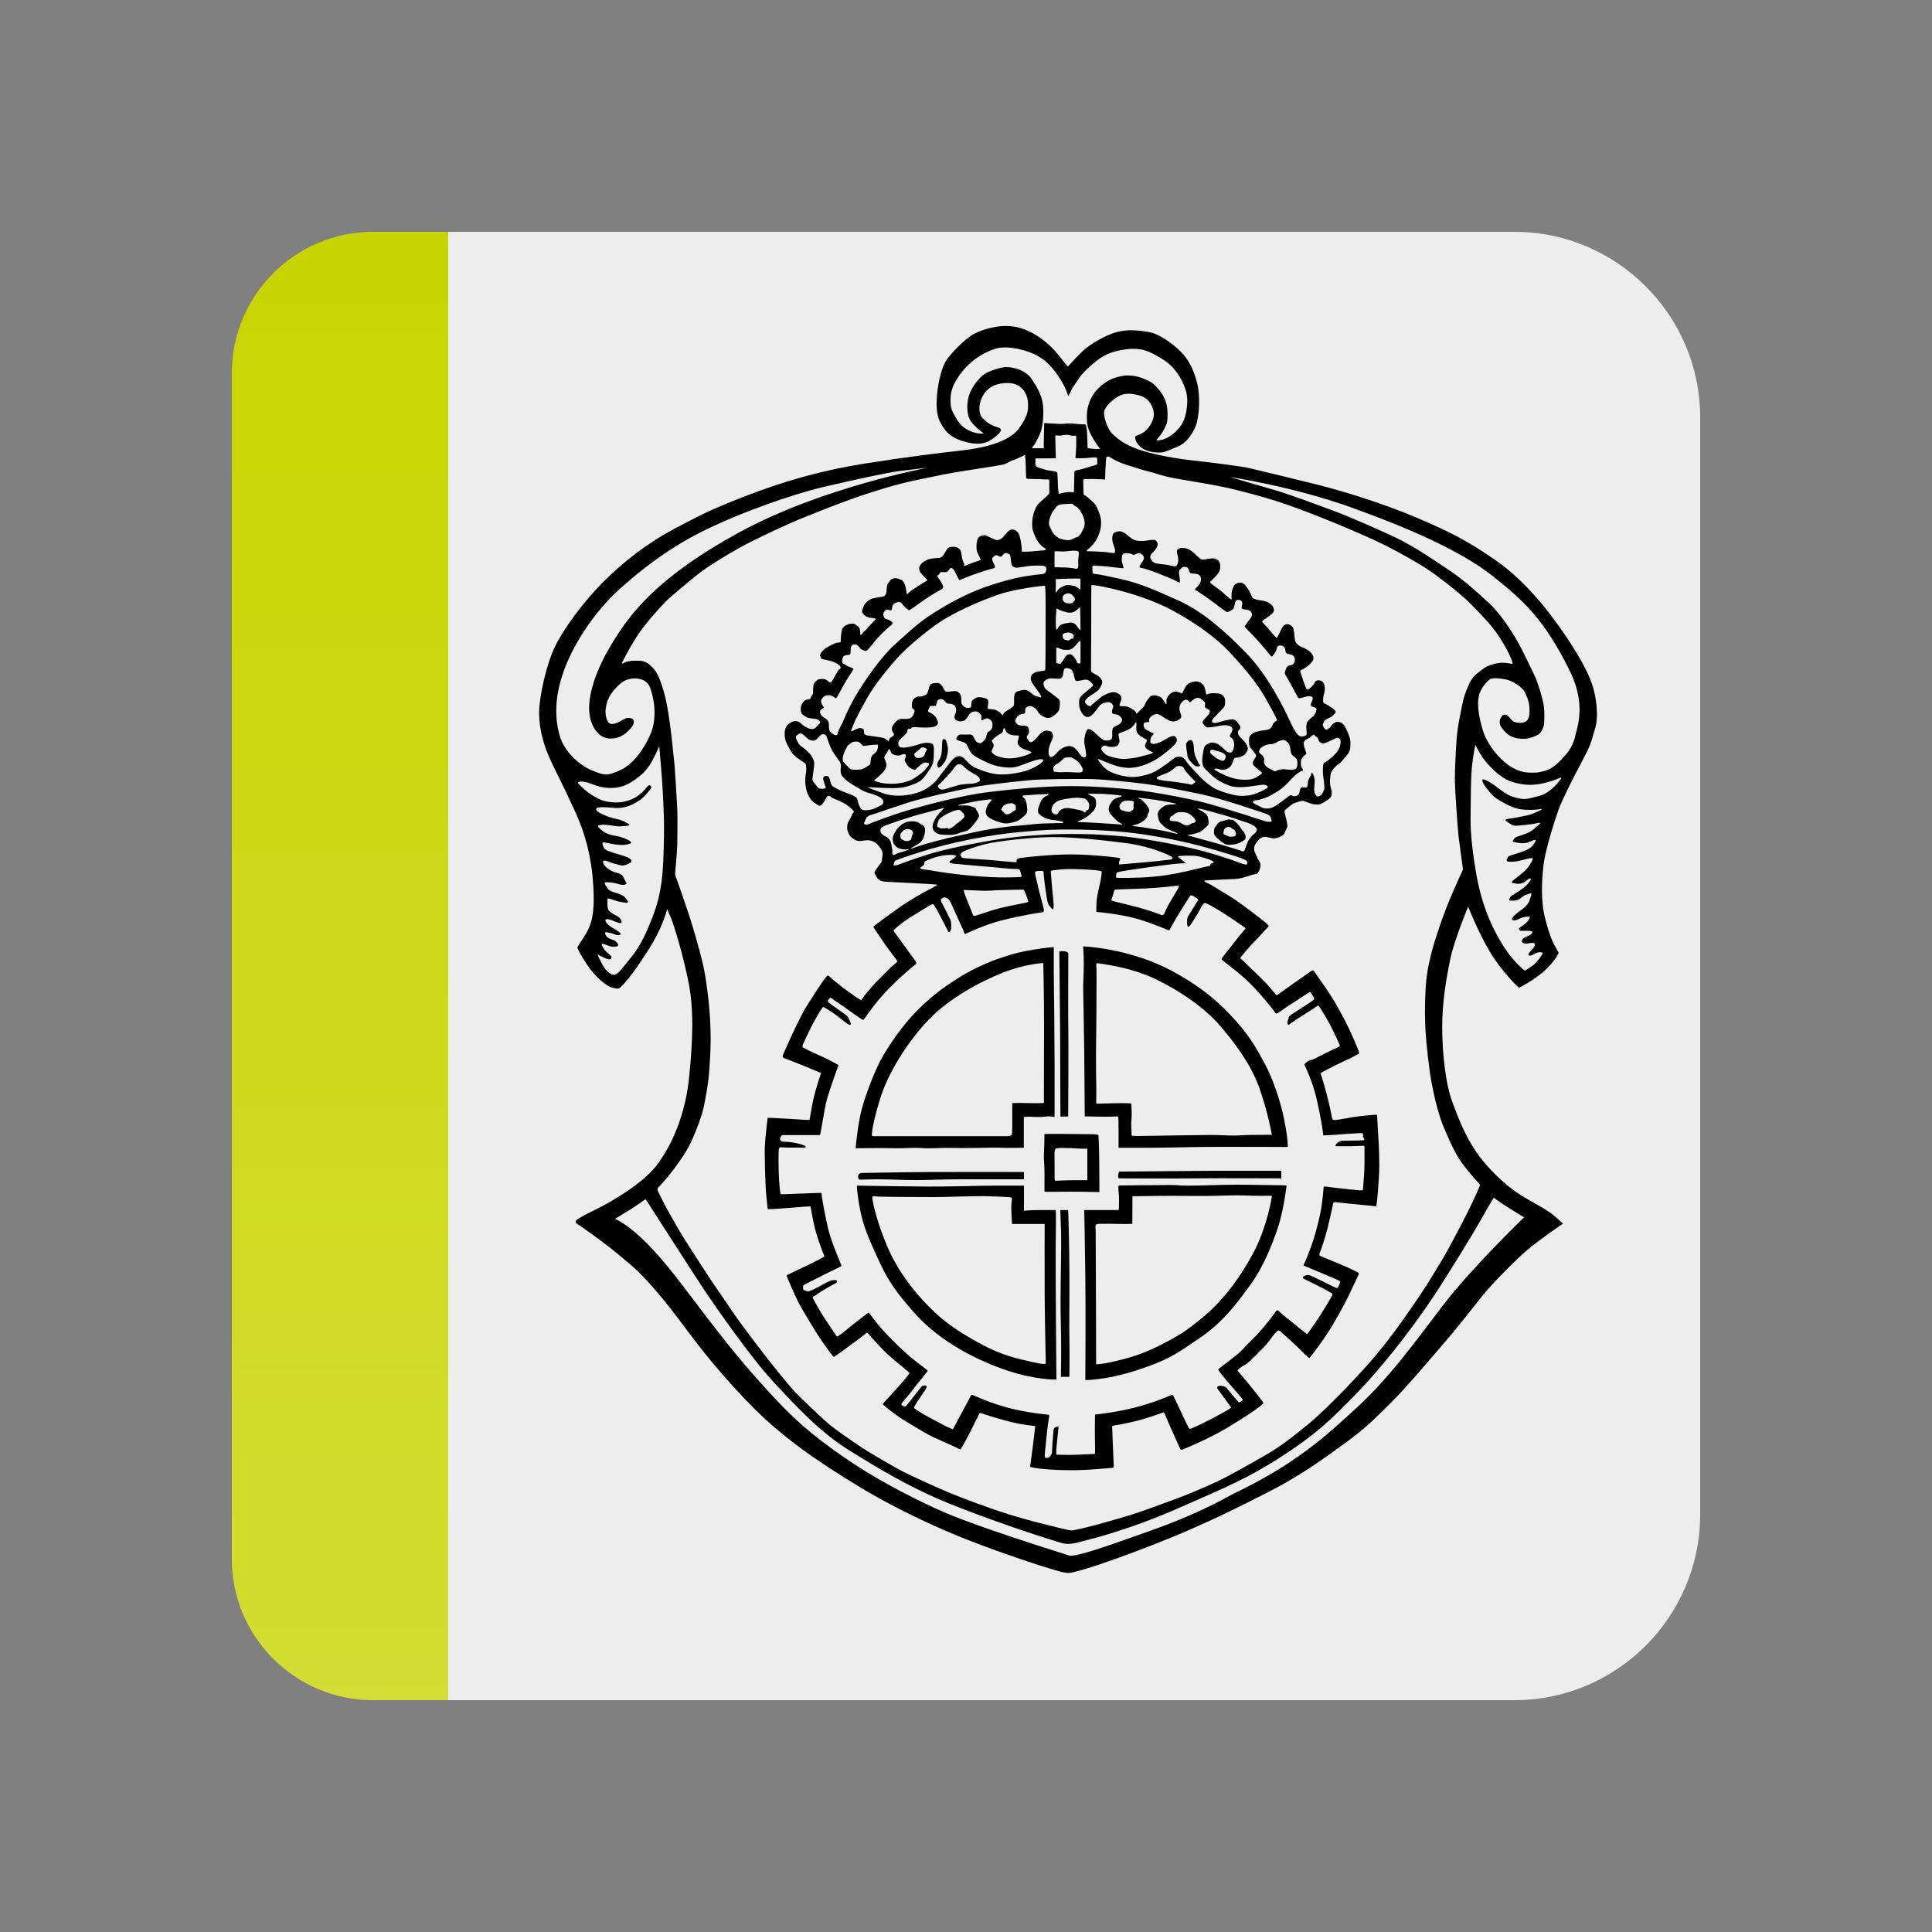
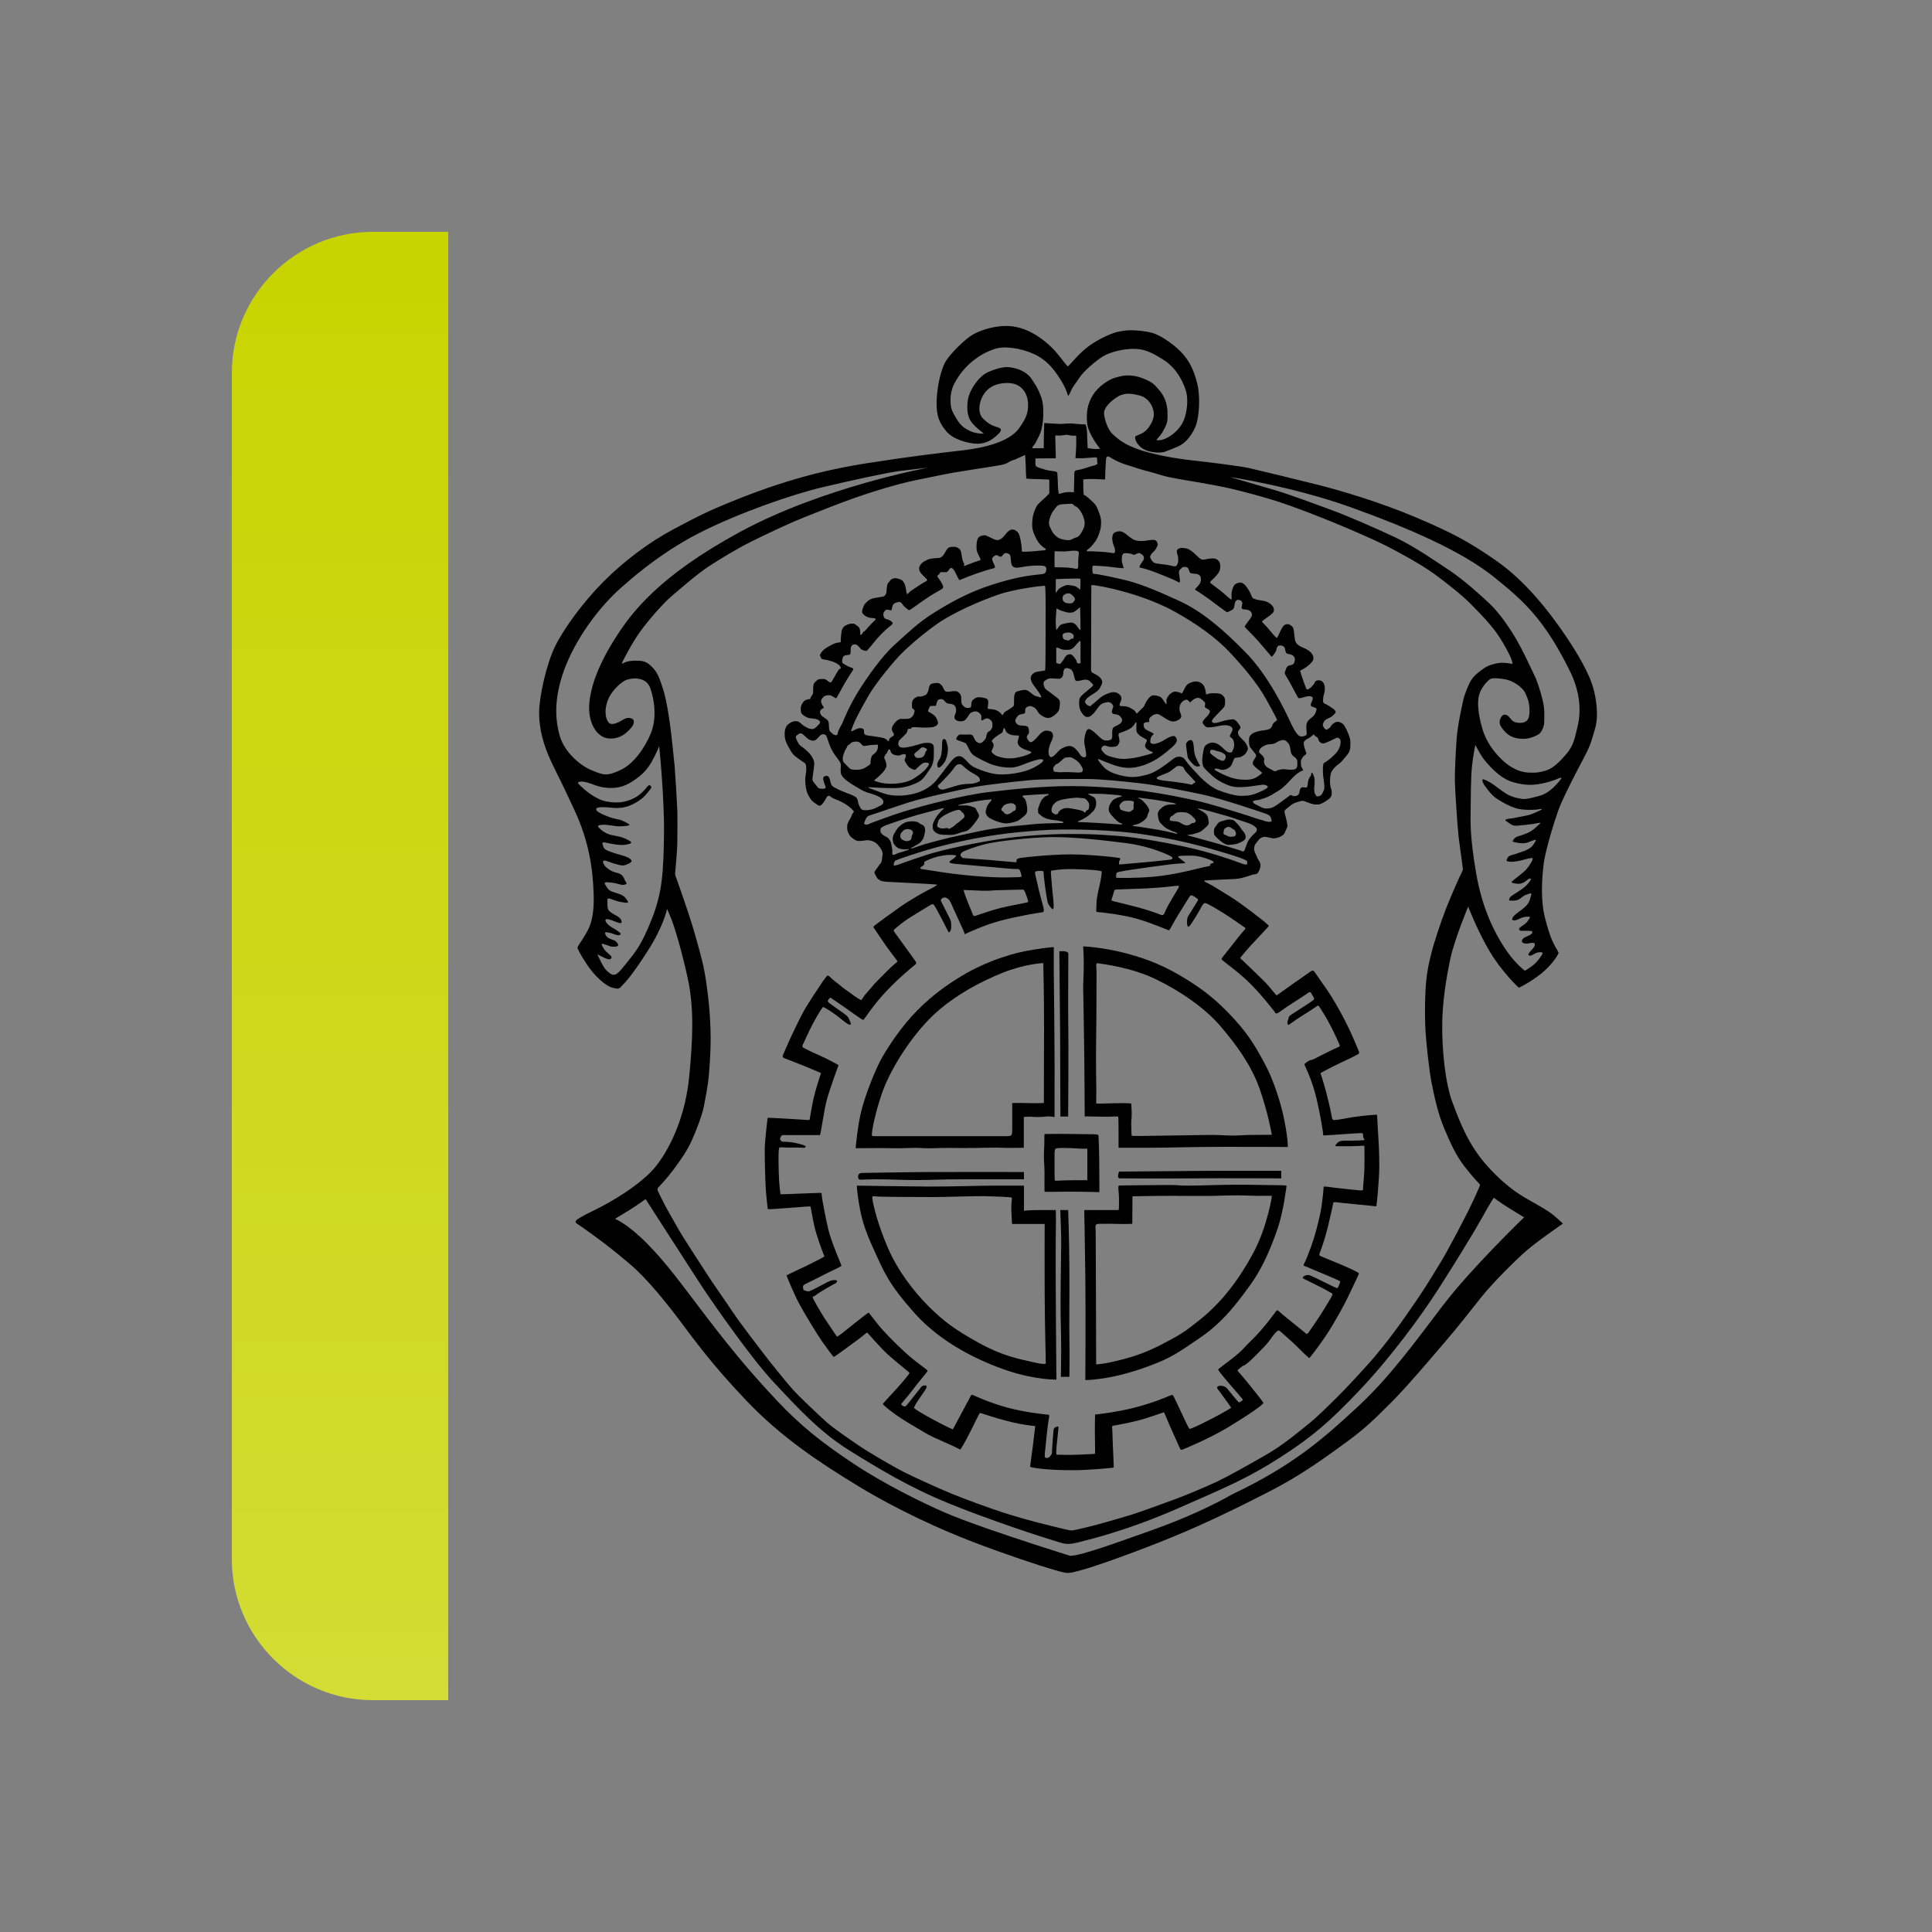
<svg xmlns="http://www.w3.org/2000/svg" version="1.1" x="0px" y="0px" viewBox="0 0 125 125" style="enable-background:new 0 0 125 125;" xml:space="preserve">
  <rect x="0" y="0" width="125" height="125" fill="#808080" stroke="none" />
  <style type="text/css">
	.st0{fill:#EDEDED;}
	.st1{fill:#C8D400;}
	.st2{display:none;}
	.st3{display:inline;fill:#408927;}
	.st4{display:inline;fill:#2E4404;}
	.st5{opacity:0.2;fill:url(#SVGID_1_);}
	.st6{fill:none;}
</style>
  <g id="Hintergrund">
-     <path class="st0" d="M98,110H27c-6.6,0-12-5.4-12-12V27c0-6.6,5.4-12,12-12h71c6.6,0,12,5.4,12,12v71C110,104.6,104.6,110,98,110z" />
-   </g>
+     </g>
  <g id="Balken_Grün">
    <path class="st1" d="M29,15h-4.88C19.1,15,15,19.1,15,24.12v76.76c0,5.02,4.1,9.12,9.12,9.12H29V15z" />
  </g>
  <g id="Balken_Mittel-Grün" class="st2">
    <path class="st3" d="M29,15h-4.88C19.1,15,15,19.1,15,24.12v76.76c0,5.02,4.1,9.12,9.12,9.12H29V15z" />
  </g>
  <g id="Balken_Dunkel-Grün" class="st2">
    <path class="st4" d="M29,15h-4.88C19.1,15,15,19.1,15,24.12v76.76c0,5.02,4.1,9.12,9.12,9.12H29V15z" />
  </g>
  <g id="Balken_Verlauf">
    <linearGradient id="SVGID_1_" gradientUnits="userSpaceOnUse" x1="22" y1="110" x2="22" y2="15">
      <stop offset="0" style="stop-color:#FFFFFF" />
      <stop offset="1" style="stop-color:#FFFFFF;stop-opacity:0" />
    </linearGradient>
    <path class="st5" d="M29,15h-4.88C19.1,15,15,19.1,15,24.12v76.76c0,5.02,4.1,9.12,9.12,9.12H29V15z" />
  </g>
  <g id="Wappen">
    <g>
      <path d="M69.11,72.24h-0.5c0,0-0.02-3.55-0.02-5.35l-0.05-5.34c0,0,0.57-0.07,0.58,0.16c0,0.24-0.02,3.94,0,4.91    S69.11,72.24,69.11,72.24z" />
      <path d="M72.4,75.8c0,0,2.32-0.02,5.84-0.05h4.66v0.49c0,0-3.8-0.02-5.7,0c-1.9,0.02-4.79,0-4.79,0S72.3,76.2,72.35,76    C72.4,75.8,72.4,75.8,72.4,75.8z" />
      <path d="M66.25,75.83v0.47c0,0-2.64,0-4.02,0c-1.38,0-1.92,0.05-2.92,0.05c-1,0-1.59-0.05-2.61-0.05s-1.11,0.08-1.16-0.05    c-0.05-0.13-0.03-0.36,0.22-0.36c0.25,0,2.44-0.05,4.4-0.06S66.25,75.83,66.25,75.83z" />
      <path d="M68.6,78.29h0.51c0,0,0.07,1.85,0.08,3.91c0.01,2.06-0.02,3.44,0,4.41c0.02,0.97,0,2.47,0,2.47s-0.12,0-0.26,0    c-0.13,0-0.29,0-0.29,0s0.03-1.73,0.01-2.64c-0.02-0.91-0.05-1.76-0.02-3.67c0.03-1.91,0.04-2.79,0.01-3.37    C68.62,78.8,68.6,78.29,68.6,78.29z" />
      <path d="M71.12,75.08c-0.01-1.03-0.05-1.53-0.05-1.62c0-0.1-0.45-0.07-1.62-0.09c-1.18-0.02-1.87,0-1.87,0s-0.01,0.03-0.01,0.43    c0,0.4-0.03,0.66-0.03,1.04s0.04,0.53,0.04,1.09c0,0.56-0.01,1.12,0,1.16c0.01,0.04,0.66,0.01,1.63,0.01    c0.97,0,1.92,0.03,1.92,0.03S71.13,76.11,71.12,75.08z M70.35,76.36c0,0-0.23,0-0.84,0s-0.94,0.03-1.1,0.03    c-0.16,0-0.18,0.09-0.18-0.39c0.01-0.48-0.01-1.26,0-1.44c0.01-0.18,0.07-0.24,0.07-0.24c0.08-0.06,0.5-0.05,0.9-0.04    c0.4,0.01,0.62,0.04,0.86,0.04s0.29,0,0.29,0V76.36z" />
      <path d="M68.21,65.7c0-0.69-0.03-2.06-0.03-2.73c0-0.67,0-1.69,0-1.69s-0.38,0.01-1.3,0.16c-0.91,0.15-1.26,0.25-2.06,0.51    s-1.79,0.7-2.61,1.2c-0.82,0.5-1.8,1.15-2.85,2.21c-1.05,1.06-1.81,2.25-2.25,2.99s-1.11,2.46-1.37,3.47    c-0.26,1.02-0.38,2.47-0.38,2.47s1.74-0.02,2.44,0c0.7,0.02,1.24-0.05,1.82-0.01c0.58,0.04,1.27-0.02,1.78-0.01    c0.5,0.01,1.41,0.01,1.82,0c0.41-0.01,1.4-0.03,1.61-0.01c0.22,0.02,1.41,0,1.41,0v-1.99c0,0,0.06-0.01,0.3-0.02    s0.16,0.02,0.62,0.02s0.51-0.04,0.67-0.04s0.4,0.04,0.4,0.04s0-1.16,0-2.29C68.24,68.86,68.21,66.39,68.21,65.7z M67.54,71.36    c0,0-0.26,0.03-1.01,0.01s-1.04,0-1.04,0s0,0.8,0,1.31c0,0.5,0.01,0.71-0.06,0.77c0,0-0.08,0.06-0.22,0.06s-8.44,0-8.63,0    c-0.2,0-0.17-0.04-0.17-0.15c0-0.11,0.11-0.97,0.59-2.44c0.47-1.47,1.67-3.46,3.06-4.92c1.4-1.46,3.37-2.49,4.83-3.07    s2.61-0.62,2.61-0.62s0.05,1.91,0.05,4.3C67.54,68.99,67.54,71.36,67.54,71.36z" />
      <path d="M83.09,72.45c-0.26-1.3-0.77-2.72-1.24-3.59c-0.47-0.86-0.9-1.71-1.91-2.83c-1.01-1.12-1.87-1.86-3.18-2.67    s-2.37-1.27-3.9-1.68c-1.52-0.4-2.78-0.45-2.78-0.45s0.04,0.54,0.04,1.13c0,0.59-0.04,1.38-0.04,1.47c0,0.1,0.05,2.54,0.07,4.21    c0.02,1.67,0.03,4.19,0.03,4.19s0.76,0.01,1.19,0.02s0.46-0.01,0.7-0.01s0.25-0.03,0.28,0.03c0.03,0.07,0.02,1.99,0.02,1.99    s0.6,0,1.97,0c1.37,0,2.63-0.06,4.84-0.06s4.14,0.01,4.14,0.01S83.35,73.75,83.09,72.45z M80.98,73.43    c-0.43,0-0.81,0.04-1.21,0.04s-0.85-0.04-1.41-0.04s-1.09,0.02-2.79,0.04c-1.7,0.02-2.34,0.05-2.35,0    c-0.02-0.05-0.02-0.61-0.03-0.75s0.04-0.41,0.03-0.72c-0.01-0.31-0.02-0.61-0.04-0.61s-0.34-0.03-1.15-0.01s-1.08,0.04-1.1,0.01    s0.01-0.61,0-1.01c-0.01-0.41-0.02-1.26-0.02-2.11c0-0.86,0.03-2.07,0.03-3.44s0.02-2.09-0.01-2.3c-0.03-0.27,0.09-0.21,0.15-0.2    c0.18,0.03,2.07,0.24,3.69,1.02s3.21,1.89,4.19,3.04c0.99,1.15,1.99,2.51,2.53,4.03s0.8,3,0.8,3S81.41,73.43,80.98,73.43z" />
      <path d="M82.53,76.68c-0.6,0-1.36-0.03-2.49-0.03s-2.26,0.06-3.16,0.06c-0.9,0-0.3-0.04-1.29-0.04s-2.91,0.03-3.09,0.03    c-0.17,0-0.14,0.05-0.14,0.23c0,0.18,0.04,0.23,0.04,0.7s0,0.66-0.04,0.66s-2.21,0-2.21,0s0.04,1.83,0.07,4.29    c0.03,2.46,0,6.71,0,6.71s0.27,0.01,0.94-0.08c0.67-0.08,1.79-0.31,3.19-0.83c1.4-0.52,1.85-0.84,3.34-1.86    c1.49-1.02,2.44-2.33,3.24-3.44s1.32-2.41,1.72-3.56c0.4-1.15,0.59-2.81,0.59-2.81S83.13,76.68,82.53,76.68z M81.08,81.08    c-0.9,1.67-2.05,3.24-3.63,4.45c-0.4,0.31-0.77,0.64-1.66,1.12c-0.89,0.48-1.73,0.93-3.11,1.29s-1.76,0.33-1.76,0.33    s-0.02-8.25-0.03-8.62s-0.08-0.46,0.25-0.47s1.06,0,1.36,0.01c0.3,0.01,0.76-0.01,0.76-0.01l0.01-1.78c0,0,1.38-0.03,2.54-0.03    c1.15,0,1.99,0.02,2.78,0c0.78-0.02,0.72-0.03,1.42-0.03s0.97,0.03,1.51,0.03c0.53,0,0.75-0.01,0.77,0S81.98,79.41,81.08,81.08z" />
      <path d="M68.32,85.63c-0.01-1.25-0.03-4.76-0.01-5.78c0.02-1.02,0-1.56,0-1.56s-0.3,0-1.05,0s-1.01,0.05-1.01,0.05v-1.63    c0,0-0.67,0-1.83,0c-1.16,0-2.85,0.07-4.45,0.06s-4.53-0.06-4.53-0.06s0,0.4,0.15,1.24c0.15,0.84,0.3,1.49,0.96,2.93    c0.66,1.44,0.93,2.18,2.65,4.11c1.73,1.93,4.21,3.1,6.02,3.7c1.81,0.6,3.13,0.57,3.13,0.57S68.33,86.88,68.32,85.63z M67.66,88.21    c-0.01,0.05-0.18,0.08-0.97-0.11c-0.79-0.19-1.81-0.36-3.35-1.21c-1.54-0.85-2.31-1.42-3.27-2.38c-0.96-0.97-1.99-2.29-2.64-3.81    c-0.65-1.52-0.91-2.67-0.97-3.03s-0.03-0.27,0.4-0.25c0.43,0.02,2.84,0.03,3.58,0.03c0.74,0,2.52-0.07,3.26-0.06    c0.74,0.02,1.72,0.05,1.76,0.1c0.04,0.06-0.04,0.27-0.03,0.72c0.01,0.45,0.05,0.98,0.05,0.98h2.11c0,0-0.01,2.47,0,4.56    C67.6,85.86,67.67,88.16,67.66,88.21z" />
      <path class="st6" d="M63.69,57.62c0.53,0.01,1.52-0.1,1.89-0.1s0.66-0.12,0.76,0.22s0.21,0.59,0.16,0.62    c-0.05,0.03-0.84,0.13-1.54,0.29c-0.71,0.16-1.28,0.34-1.57,0.44c-0.29,0.1-0.4,0.22-0.45,0.09c-0.05-0.13-0.14-0.38-0.3-0.81    c-0.16-0.43-0.29-0.83-0.29-0.83S63.35,57.61,63.69,57.62z" />
      <path class="st6" d="M72.11,57.56c0.02-0.01,0.69,0.02,2.12-0.08c1.43-0.1,2.04-0.22,2.05-0.2s0.01,0.09-0.08,0.23    c-0.08,0.14-0.44,0.7-0.62,1.05s-0.27,0.69-0.42,0.64c-0.15-0.05-0.45-0.21-1.43-0.47s-1.53-0.4-1.68-0.43    c-0.15-0.03-0.18,0.01-0.12-0.21C71.99,57.88,72.03,57.66,72.11,57.56z" />
      <path d="M80.59,54.14c-0.01-0.14-0.04-0.23-0.17-0.37s-0.19-0.29-0.34-0.45c-0.15-0.16-0.25-0.25-0.32-0.27    c-0.07-0.01-0.16-0.02-0.22-0.03c-0.15-0.01-0.31,0.07-0.45,0.1c-0.14,0.03-0.28,0.1-0.32,0.19c-0.04,0.08-0.21,0.23-0.22,0.37    c-0.01,0.14-0.03,0.27,0.05,0.38c0.08,0.1,0.19,0.21,0.34,0.33s0.35,0.28,0.57,0.27c0.22-0.01,0.47-0.03,0.64-0.11    c0.16-0.08,0.26-0.12,0.33-0.18S80.6,54.29,80.59,54.14z M79.93,54.07c-0.03,0.05-0.14,0.06-0.28,0.07    c-0.14,0.01-0.31-0.1-0.42-0.14c-0.12-0.04-0.06-0.13-0.05-0.26s0.12-0.18,0.25-0.24c0,0,0.19,0.01,0.21,0.05    c0.03,0.04,0.11,0.07,0.19,0.12c0.08,0.05,0.11,0.14,0.13,0.21C79.98,53.94,79.96,54.01,79.93,54.07z" />
      <path d="M77.05,47.88c0.13,0,0.17,0.25,0.19,0.45c0.01,0.2,0.03,0.49,0.15,0.72c0.12,0.23,0.17,0.38,0.22,0.42    c0.05,0.05,0.04,0.12-0.07,0.12c-0.11-0.01-0.18,0.03-0.36-0.16c-0.18-0.19-0.32-0.34-0.34-0.47c-0.02-0.12-0.04-0.24-0.07-0.47    c-0.03-0.23-0.05-0.36-0.01-0.42c0.05-0.06,0.1-0.14,0.16-0.16S77.05,47.88,77.05,47.88z" />
      <path d="M61.11,47.82c-0.1-0.03-0.16,0.01-0.16,0.42s-0.05,0.71-0.17,0.89s-0.15,0.27-0.14,0.38c0.01,0.11,0.05,0.18,0.14,0.14    c0.1-0.03,0.34-0.29,0.42-0.51c0.08-0.22,0.14-0.47,0.13-0.71c-0.01-0.24-0.11-0.44-0.11-0.49    C61.23,47.91,61.15,47.83,61.11,47.82z" />
      <path class="st6" d="M59.72,48.35" />
      <path d="M103.07,44.47c-0.16-0.56-0.58-1.56-1.75-3.3c-1.18-1.74-2.69-3.62-4.51-4.89c-1.82-1.27-2.93-1.84-5.21-2.81    s-4.93-1.75-6.24-2.08s-3.91-0.96-4.52-1.1c-0.62-0.14-2.51-0.37-3.76-0.51c-1.25-0.14-2.65-0.42-3.47-0.72    c-0.82-0.29-1.26-0.63-1.63-0.98c-0.37-0.35-0.56-1.14-0.55-1.38c0.01-0.23,0.23-0.58,0.74-0.94c0.51-0.37,0.95-0.32,1.49-0.19    c0.55,0.12,0.84,0.52,0.96,0.97c0.12,0.45-0.1,0.85-0.36,1.19c-0.26,0.34-0.74,0.45-0.78,0.48s-0.11,0.25,0.22,0.62    c0.33,0.37,0.92,0.45,1.26,0.45c0.34,0,0.41-0.04,1.23-0.38c0.82-0.34,1.18-1.36,1.18-1.36c0.23-0.63,0.3-1.92,0.08-2.77    s-0.52-1.48-1.08-2.04s-1.36-1.06-1.78-1.18c-0.42-0.12-1.01-0.18-1.37-0.18s-0.41,0.01-0.81,0.08s-1.18,0.4-1.89,0.89    s-1.36,1.36-1.43,1.36c-0.07,0-0.41-0.52-0.8-0.96c-0.39-0.44-0.95-0.9-1.47-1.18s-1.07-0.47-1.75-0.47s-1.51,0.22-2.08,0.53    c-0.58,0.32-1.56,1.32-1.84,1.82c-0.27,0.51-0.52,1.52-0.55,2.51c-0.03,0.99,0.19,1.43,0.63,1.96c0.44,0.53,1.45,0.8,2.02,0.8    c0.58,0,0.99-0.28,1.36-0.65c0.37-0.37-0.04-0.39-0.29-0.49c-0.25-0.1-0.41-0.19-0.72-0.49c-0.31-0.31-0.29-0.86-0.08-1.33    c0.21-0.47,0.66-0.97,1.67-0.97s1.3,0.82,1.32,1.27c0.02,0.45,0.02,0.86-0.6,1.69s-2.16,1.23-3.64,1.4s-3.32,0.38-6.3,0.85    c-2.99,0.48-5.82,1.25-9.54,2.84c-0.73,0.31-1.25,0.56-2.85,1.41c-1.6,0.85-3.23,2.08-4.55,3.41s-2.56,3.03-3.12,4.18    c-0.56,1.15-1.03,3.26-1.03,4.3c0,1.04,0.29,2.1,0.78,3.14s0.6,1.18,1.52,3.17c0.92,1.99,1.18,3.74,1.23,5.43    c0.05,1.69-0.32,2.21-0.53,2.59c-0.22,0.38-0.52,0.78-0.52,0.85c0.01,0.07,0.13,0.36,0.62,1.1c0.49,0.74,1.19,1.37,1.63,1.49    c0.44,0.12,0.44,0.08,0.67-0.16c0.23-0.25,0.59-0.6,1.63-2.22c1.04-1.62,1.25-2.71,1.25-2.71s0.04,0.07,0.25,0.58    c0.21,0.51,0.7,2.1,1.1,3.97c0.4,1.88,0.32,3.89,0.08,6.3c-0.23,2.41-1.11,4.44-2.1,5.73s-3.22,2.51-3.82,2.8    s-0.96,0.48-1.25,0.66c-0.29,0.18-0.16,0.27-0.08,0.33c0.08,0.05,0.33,0.21,1,0.7c0.67,0.49,1.29,0.95,2.41,1.9    s2.34,2.48,3.26,3.7c0.92,1.22,2.03,2.78,4.29,5.15c2.26,2.37,4.71,3.99,7.26,5.54c2.55,1.55,5.41,2.84,7.41,3.6    c2,0.77,4.29,1.53,5.26,1.81c0.97,0.27,0.86,0.23,1.75,0c0.89-0.23,3.76-1.26,5.89-2.14c2.14-0.88,4.13-1.85,6.22-2.92    c2.1-1.07,3.67-2.23,4.99-3.19s1.92-1.59,2.92-2.58s2.73-3.04,3.51-3.95c0.78-0.9,1.66-2.03,2.36-2.91    c0.7-0.88,2.22-2.4,2.96-3.03c0.74-0.63,2.29-1.69,2.29-1.69s-0.21-0.22-0.59-0.53c-0.38-0.32-0.89-0.59-1.41-0.89    s-1.49-0.78-2.81-2.22c-1.32-1.44-1.86-2.95-2.33-4.19c-0.47-1.25-0.67-3.3-0.67-4.91c0-1.6,0.27-3.18,0.53-4.41    c0.26-1.23,1.15-3.36,1.15-3.36s0.63,1.62,1.4,2.91c0.77,1.29,1.84,2.32,1.88,2.33c0.04,0.01,1.06-0.53,1.69-1.12    c0.63-0.58,0.88-1.09,0.88-1.13s-0.11-0.21-0.23-0.43c-0.12-0.22-0.32-0.57-0.63-1.76c-0.32-1.19-0.22-2.58-0.11-3.52    c0.11-0.95,0.74-2.93,0.97-3.56s0.9-1.96,1.49-3.07c0.59-1.11,0.58-1.18,0.85-2.1C103.48,46.31,103.24,45.04,103.07,44.47z     M66.26,24.07c-0.42-0.26-0.93-0.32-1.14-0.32c-0.21,0-0.6,0.07-1.18,0.32c-0.58,0.25-1.03,0.96-1.21,1.41s-0.21,1.19,0,1.63    s0.92,0.93,0.92,0.93s-0.16,0.03-0.34,0c-0.18-0.03-0.4-0.05-0.82-0.3c-0.42-0.25-0.62-0.67-0.81-1.01s-0.18-0.67-0.18-0.85    s0-0.4,0.12-0.77c0.12-0.37,0.55-1.06,1.06-1.53s1.07-0.81,1.7-1.01c0.63-0.21,1.7-0.03,2.48,0.32c0.78,0.34,1.26,0.9,1.7,1.58    c0.44,0.67,0.55,1.16,0.55,1.16s0.11-0.16,0.21-0.4c0.1-0.23,0.3-0.45,0.53-0.81c0.23-0.36,1.01-1.06,1.51-1.36    c0.49-0.3,1.33-0.49,1.97-0.49s1.06,0.15,1.95,0.71c0.89,0.56,1.33,1.55,1.47,2.08c0.14,0.53,0.04,1.32-0.14,1.78    c-0.18,0.47-0.56,0.88-1.03,1.15c-0.47,0.27-0.77,0.18-0.77,0.18s0.11-0.12,0.2-0.23c0.09-0.11,0.19-0.23,0.36-0.57    c0.17-0.34,0.17-0.5,0.17-0.76s0-0.42-0.05-0.67s-0.16-0.61-0.48-0.99c-0.32-0.38-0.43-0.5-0.94-0.72    c-0.5-0.22-0.91-0.24-1.1-0.24s-0.34,0.01-0.8,0.14c-0.46,0.13-1.11,0.57-1.46,1.13c-0.35,0.57-0.44,1.12-0.37,1.83    c0.07,0.71,0.84,1.65,0.84,1.65s-0.25,0.02-0.46,0c-0.22-0.02-0.35-0.05-0.35-0.05s-0.03-0.75-0.04-1.04    c-0.01-0.29-0.09-0.49-0.09-0.49s-0.44-0.01-0.75-0.05c-0.31-0.04-0.68,0.02-0.87,0.02s-1.06-0.06-1.06-0.06s-0.01,0.5-0.02,0.86    c-0.01,0.36-0.01,0.77-0.01,0.77s-0.25-0.01-0.4,0s-0.35,0-0.35,0l0.03-0.09c0,0,0,0,0.09-0.11c0.09-0.11,0.1-0.16,0.28-0.5    s0.26-0.68,0.3-1.12s0.03-0.88-0.04-1.22s-0.3-0.85-0.48-1.11S66.69,24.33,66.26,24.07z M70.61,37.86    c0.01-0.02,0.43,0.01,1.36,0.23c0.93,0.22,2.56,0.67,4.01,1.47c1.45,0.8,2.71,1.71,3.58,2.64c0.88,0.93,1.8,2.03,2.36,3.04    s0.71,1.32,0.71,1.35s-0.19,0.11-0.27,0.25c-0.08,0.14-0.05,0.35-0.51,0.4s-0.73,0.14-0.88,0.27c-0.14,0.13-0.16,0.21-0.16,0.4    s0.01,0.36,0.1,0.47s0.2,0.25,0.27,0.34c0.07,0.09,0.13,0.14,0.06,0.27c-0.07,0.12-0.16,0.23-0.18,0.33    c-0.01,0.1-0.01,0.16,0.12,0.27c0.12,0.12,0.31,0.27,0.38,0.32c0.08,0.05,0.15,0.1-0.02,0.21c-0.17,0.1-0.35,0.33-0.93,0.33    c-0.58,0-0.97-0.11-1.46-0.34c-0.49-0.23-0.63-0.33-0.55-0.37s0.26,0.01,0.36,0.05c0.1,0.03,0.27,0.04,0.45-0.06    c0.18-0.1,0.23-0.13,0.34-0.4c0.11-0.27,0.09-0.31,0.27-0.31s0.33-0.07,0.47-0.17c0.14-0.1,0.25-0.34,0.25-0.42    c-0.01-0.09-0.09-0.31-0.23-0.46c-0.14-0.15-0.35-0.34-0.38-0.42c-0.03-0.09-0.06-0.21,0.01-0.29c0.08-0.09,0.16-0.16,0.09-0.29    c-0.08-0.13-0.28-0.43-0.44-0.43s-0.45,0.05-0.66,0.11c-0.22,0.06-0.39,0.13-0.53,0.13c-0.14,0-0.29-0.07-0.1-0.29    c0.19-0.22,0.61-0.63,0.69-0.74s0.08-0.28,0.07-0.47s-0.19-0.36-0.35-0.4c-0.16-0.03-0.48-0.04-0.61-0.02    c-0.13,0.02-0.24,0.09-0.26,0.07c-0.02-0.02-0.03-0.38-0.16-0.57s-0.37-0.34-0.71-0.24c-0.34,0.1-0.4,0.2-0.51,0.4    c-0.11,0.2-0.16,0.34-0.19,0.34s-0.3-0.14-0.48-0.11c-0.18,0.03-0.37,0.21-0.42,0.31s-0.11,0.13-0.1,0.27    c0.01,0.14,0.03,0.32-0.09,0.14s-0.22-0.37-0.4-0.42c-0.19-0.05-0.44-0.15-0.64,0.1c-0.2,0.25-0.25,0.38-0.29,0.49    c-0.05,0.11-0.15,0.19-0.28,0.31c-0.13,0.12-0.2,0.22-0.23,0.22s-0.04-0.16-0.27-0.29c-0.23-0.13-0.34-0.19-0.58-0.19    s-0.31,0.01-0.21-0.23c0.1-0.23,0.12-0.38-0.05-0.53c-0.18-0.15-0.38-0.21-0.75-0.06c-0.37,0.14-0.49,0.27-0.71,0.46    c-0.21,0.19-0.38,0.29-0.38,0.33c0,0.03-0.04,0.04-0.14,0.01c-0.1-0.03-0.25-0.17-0.25-0.26c0-0.09,0.11-0.25,0.32-0.38    c0.21-0.13,0.56-0.34,0.64-0.51s0.23-0.34,0.11-0.55c-0.12-0.21-0.3-0.29-0.47-0.38c-0.16-0.09-0.21-0.11-0.21-0.27    s0.01-2.4,0.01-2.4C70.61,38.52,70.6,37.88,70.61,37.86z M72.58,36.24c0.01-0.16-0.03-0.44,0.21-0.45s0.43,0.04,0.48,0.08    c0.05,0.03,0.14,0.03,0.23-0.02s0.16-0.12,0.35,0c0.19,0.12,0.19,0.29,0.12,0.4c-0.07,0.11-0.24,0.34-0.24,0.4    c0,0.06-0.03,0.07,0.14,0.1s0.61,0.16,1.19,0.4c0.58,0.23,0.94,0.38,1.08,0.46c0.14,0.08,0.21,0.15,0.2-0.05    c-0.01-0.2-0.05-0.34-0.06-0.47c-0.01-0.14,0.01-0.21,0.13-0.3c0.12-0.1,0.09-0.11,0.21-0.11s0.23,0,0.29,0.17    c0.06,0.17,0.06,0.25,0.26,0.26s0.45,0.02,0.51,0.23c0.05,0.21,0.01,0.37-0.16,0.56s-0.26,0.23-0.15,0.29    c0.11,0.06,0.47,0.29,0.96,0.65c0.49,0.36,0.99,0.75,1.05,0.76c0.05,0.01,0.17-0.05,0.3-0.12c0.13-0.07,0.15-0.1,0.19-0.31    c0.03-0.21,0.07-0.37,0.26-0.36c0.19,0.01,0.25,0.15,0.25,0.23c-0.01,0.08-0.06,0.25-0.05,0.29c0.01,0.03,0.03,0.1,0.2,0.1    s0.35,0.06,0.41,0.16s0.12,0.2-0.04,0.42c-0.16,0.22-0.38,0.5-0.37,0.54c0.01,0.04,0.51,0.51,0.88,0.93    c0.37,0.42,0.71,0.84,0.79,0.93s0.08,0.11,0.2-0.05c0.12-0.16,0.18-0.26,0.19-0.36c0.01-0.1,0.07-0.24,0.23-0.24    s0.28,0.07,0.32,0.21c0.03,0.14,0.03,0.29,0.16,0.33c0.14,0.03,0.29,0.03,0.4,0.16c0.1,0.12,0.1,0.27,0.03,0.42    s-0.18,0.14-0.25,0.16s-0.2,0.02-0.28,0.25c-0.08,0.23-0.1,0.25-0.04,0.36c0.05,0.11,0.16,0.26,0.36,0.63    c0.2,0.37,0.4,0.75,0.45,0.83c0.04,0.08,0.05,0.07,0.19,0.05c0.14-0.02,0.37-0.12,0.53-0.12s0.31,0.05,0.22,0.26    c-0.09,0.21-0.14,0.33-0.07,0.39c0.08,0.06,0.36,0.08,0.34,0.21c-0.02,0.13-0.1,0.36-0.27,0.49c-0.17,0.14-0.34,0.23-0.38,0.49    c-0.04,0.26,0.05,0.6-0.01,0.67c-0.06,0.07-0.34,0.16-0.49,0.04c-0.16-0.12-0.35-0.44-0.62-1.03c-0.27-0.59-1.35-2.85-2.8-4.33    c-1.45-1.48-2.8-2.66-4.35-3.37c-1.56-0.71-2.6-1.14-3.67-1.38c-1.07-0.24-1.51-0.32-1.69-0.34c-0.18-0.02-0.22,0-0.22-0.21    c0-0.21-0.04-0.32,0.08-0.33s0.85,0.05,0.85,0.05c0.77,0.08,1.06,0.14,1.08,0.1S72.57,36.4,72.58,36.24z M85.67,50.67    c0.02,0.26,0.03,0.31-0.01,0.43c-0.04,0.12-0.12,0.27-0.17,0.33c-0.05,0.05-0.21,0.12-0.26,0.1c-0.05-0.01-0.16-0.11-0.19-0.32    s0-0.22,0.01-0.47s0.03-0.37-0.08-0.62c-0.11-0.25-0.14-0.07-0.14,0.01c-0.01,0.08-0.07,0.08-0.15,0.27    c-0.08,0.2-0.05,0.25-0.08,0.42c-0.03,0.17-0.09,0.14-0.23,0.12s-0.16,0-0.23,0.08c-0.06,0.08-0.05,0.25-0.1,0.34    c-0.04,0.08-0.12,0.13-0.25,0.15c-0.14,0.02-0.2-0.06-0.26-0.07c-0.06-0.01-0.08,0.03-0.23,0.14c-0.16,0.12-0.38,0.29-0.64,0.47    s-0.38,0.24-0.66,0.26c-0.27,0.02-0.46-0.12-0.6-0.19c-0.14-0.07-0.29-0.13-0.33-0.21c-0.03-0.08,0.08-0.13,0.24-0.14    c0.16-0.01,0.12-0.01,0.47-0.12c0.35-0.11,0.63-0.3,0.97-0.51c0.34-0.21,0.66-0.59,0.88-0.82c0.22-0.23,0.49-0.42,0.62-0.45    c0.12-0.02,0.03-0.1-0.03-0.22c-0.06-0.12-0.05-0.23-0.05-0.33c-0.01-0.1,0.01-0.17,0.08-0.27c0.06-0.1,0.1-0.14,0.21-0.22    c0.11-0.08,0.04-0.15-0.01-0.3s-0.08-0.23-0.1-0.42s0.2-0.29,0.38-0.38c0,0,0.23-0.19,0.26-0.21s0.08,0.12,0.18,0.15    c0.1,0.03,0.14,0.2,0.17,0.27c0.03,0.08,0.17,0.16,0.25,0.16c0.08,0.01,0.23-0.06,0.46-0.16c0.23-0.1,0.39-0.2,0.47-0.21    c0.08-0.01,0.19,0.08,0.21,0.16c0.01,0.08,0.03,0.26-0.08,0.51c-0.11,0.25-0.23,0.36-0.48,0.59c-0.25,0.23-0.47,0.35-0.51,0.38    c-0.04,0.03-0.07,0.15-0.07,0.53C85.6,50.28,85.65,50.41,85.67,50.67z M80.69,55.86c0.01,0.05,0.03,0.16-0.46-0.03    c-0.49-0.19-1.81-0.64-3.14-0.95s-3.43-0.7-4.8-0.8c-1.37-0.1-1.73-0.12-3.09-0.12c-1.36,0-3.03,0.11-4.45,0.32    c-1.42,0.21-3.71,0.67-4.89,1.06c-1.19,0.39-1.53,0.53-1.73,0.6C57.95,56.01,57.83,56,57.83,56c-0.03-0.02,0.01-0.28,0.12-0.33    c0.1-0.05,1.49-0.55,2.87-0.91c1.38-0.36,3.2-0.74,5.1-0.92c1.9-0.18,2.37-0.17,3.47-0.17s3.17,0.08,4.83,0.35    c1.67,0.27,2.84,0.53,4.37,0.97c1.53,0.44,1.7,0.53,1.94,0.63C80.77,55.72,80.68,55.81,80.69,55.86z M78.29,56.01    c0,0.03-0.12,0.02-0.84,0.2s-1.77,0.42-2.8,0.51c-1.03,0.1-2.41,0.09-2.43,0.07c0,0-0.02-0.05,0-0.21    c0.02-0.16,0.07-0.14,0.28-0.19c0.21-0.05,1.36-0.22,2.03-0.31c0.66-0.09,1.63-0.22,1.94-0.22c0.31-0.01,0.24-0.02,0.11-0.13    c-0.13-0.11-0.29-0.21-0.36-0.29c-0.06-0.08,0.42-0.08,0.89-0.08s1.12,0.23,1.32,0.34c0.19,0.11,0.07,0.14-0.04,0.16    C78.28,55.9,78.29,55.98,78.29,56.01z M79.55,62.49c0.24,0.2,0.73,0.53,1.44,1.25s1.37,1.59,1.46,1.7    c0.09,0.11,0.06,0.22,0.34,0.03c0.29-0.19,0.25-0.2,1.09-0.73s0.86-0.64,0.95-0.49c0.08,0.15,0.15,0.25,0.18,0.31    c0.03,0.06,0.03,0.1-0.1,0.19c-0.13,0.09-0.27,0.2-0.78,0.52c-0.5,0.33-0.75,0.45-0.75,0.56S83.31,66,83.3,66.11    c-0.01,0.1,0.01,0.2,0.06,0.2c0.05,0,0.19-0.15,0.95-0.63c0.77-0.48,0.82-0.54,0.89-0.58c0.07-0.03,0.07-0.11,0.22,0.12    c0.15,0.23,0.42,0.67,0.7,1.21c0.28,0.54,0.52,1.1,0.55,1.17s0.02,0.11-0.13,0.17c-0.15,0.06-0.3,0.14-0.82,0.39    c-0.51,0.26-0.8,0.42-0.88,0.42s-0.21,0.08-0.29,0.14s-0.18,0.11-0.14,0.2c0.04,0.09,0.5,0.99,0.78,2.2    c0.28,1.21,0.42,2.19,0.42,2.27c0,0.07-0.02,0.07,0.07,0.07s1.06-0.06,1.55-0.1s0.79-0.05,0.88-0.04    c0.09,0.01,0.08,0.05,0.08,0.14c0,0.09,0.01,0.13,0.04,0.18c0.03,0.05,0.09,0.13,0,0.13c-0.09,0.01-0.36,0.03-0.88,0.03    s-0.64-0.01-0.8,0.13c-0.15,0.14-0.22,0.23-0.06,0.23s0.65,0,0.93,0c0.27,0,0.63-0.03,0.75-0.03s0.11-0.03,0.11,0.24    s0.02,1.17-0.03,1.72c-0.04,0.54-0.05,0.68-0.06,0.78s0.04,0.16-0.18,0.15c-0.22-0.02-0.95-0.09-1.53-0.16    c-0.58-0.07-0.84-0.12-0.84-0.07c0,0.05-0.07,0.99-0.21,1.68c-0.14,0.69-0.39,1.62-0.6,2.18s-0.27,0.72-0.38,0.96    s-0.16,0.26-0.04,0.3c0.12,0.05,0.46,0.19,1.22,0.51s0.98,0.42,1.03,0.45s0.07,0.02,0.04,0.11c-0.03,0.09-0.12,0.35-0.18,0.36    c-0.06,0.01-0.49-0.21-0.97-0.45c-0.48-0.24-0.71-0.34-0.81-0.38c-0.1-0.04-0.22-0.01-0.34,0.04c-0.12,0.05-0.16,0.14-0.04,0.19    s0.5,0.25,0.97,0.48s0.74,0.41,0.81,0.44s0.13,0.05-0.06,0.36c-0.19,0.31-0.57,0.97-0.94,1.5c-0.37,0.53-0.52,0.78-0.57,0.78    c-0.05,0.01-0.08-0.03-0.24-0.16s-0.92-0.74-1.26-1.02c-0.34-0.28-0.41-0.41-0.49-0.31c0,0-0.8,1.12-1.54,1.84    s-0.41,0.46-0.91,0.91c-0.5,0.44-1.29,0.98-1.31,1.04c-0.02,0.05,0.3,0.44,0.73,0.94c0.42,0.49,0.88,1.01,0.87,1.03    c-0.01,0.02-0.2,0.17-0.26,0.16c-0.06-0.01-0.67-0.79-0.8-0.93c-0.13-0.13-0.3-0.14-0.41-0.14s-0.27,0.06-0.17,0.2    c0.1,0.14,0.89,1.2,0.87,1.22c-0.02,0.02-0.34,0.24-1.27,0.72c-0.93,0.48-1.34,0.65-1.4,0.65c-0.06,0-0.26-0.44-0.53-1.02    s-0.52-1.12-0.57-1.16c-0.05-0.03-0.1-0.01-0.22,0.04c-0.12,0.05-1.08,0.47-2.32,0.78c-1.24,0.31-2.49,0.43-2.49,0.43    s-0.02,0.8-0.01,1.42s0.02,1.09,0,1.12c-0.02,0.02-0.66,0.03-1.16,0.06s-1.28-0.01-1.31,0s-0.05-0.14,0-0.65    c0.05-0.51,0.1-0.95,0.11-1.06c0.01-0.11,0.01-0.14-0.11-0.1c-0.11,0.05-0.19,0.04-0.21,0.26c-0.02,0.23-0.08,0.94-0.09,1.2    c-0.01,0.26,0.01,0.27-0.09,0.4c-0.1,0.13-0.15,0.16-0.25,0.16c-0.1,0-0.16-0.01-0.13-0.28c0.03-0.27,0.12-1.25,0.19-1.81    s0.16-0.7,0.03-0.71c-0.13-0.01-1.42-0.13-2.61-0.45c-1.19-0.32-2.21-0.8-2.28-0.83c-0.07-0.03-0.11,0.04-0.13,0.08    c-0.02,0.05-0.29,0.54-0.6,1.12c-0.31,0.58-0.55,1.03-0.55,1.03s-0.32-0.12-1.19-0.59c-0.87-0.46-1.31-0.75-1.32-0.8    c-0.01-0.05,0.11-0.27,0.36-0.63c0.25-0.36,0.45-0.63,0.45-0.73c-0.01-0.1-0.02-0.09-0.12-0.09s-0.17,0.03-0.22,0.09    c-0.05,0.07-0.57,0.72-0.73,0.92c-0.16,0.2-0.27,0.35-0.34,0.35c-0.08,0-0.28-0.1-0.21-0.19c0.07-0.09,0.69-0.82,0.81-1    c0.12-0.18,0.87-1.06,0.88-1.12c0.01-0.06-0.79-0.57-1.48-1.21c-0.68-0.63-1.36-1.32-1.76-1.82s-0.56-0.73-0.57-0.73    c-0.02-0.01-0.17,0.1-0.32,0.22c-0.15,0.12-0.63,0.48-0.92,0.72c-0.29,0.25-0.8,0.64-0.82,0.61s-0.52-0.76-0.81-1.2    c-0.29-0.45-0.76-1.28-0.76-1.34c0-0.06,0.19-0.12,0.23-0.16c0.04-0.05,0.36-0.25,0.65-0.42c0.29-0.17,0.54-0.3,0.63-0.35    c0.08-0.06,0.14-0.19-0.1-0.19s-0.39,0.1-0.7,0.26s-0.49,0.27-0.69,0.36c-0.21,0.09-0.26,0.14-0.43,0.09    c-0.17-0.06-0.21-0.05-0.21-0.2s-0.07-0.16,0.38-0.37s0.98-0.5,1.38-0.69c0.41-0.19,0.72-0.34,0.72-0.38    c0.01-0.03-0.65-1.51-0.85-2.35c-0.2-0.84-0.4-1.97-0.42-2.15c-0.02-0.18,0.03-0.22-0.13-0.21c-0.15,0.01-0.94,0.03-1.39,0.05    s-1.14,0.05-1.15,0.03c-0.01-0.03-0.1-0.59-0.12-1.53s-0.02-1.46,0.06-1.49c0.08-0.03,0.41,0.02,0.76,0.01    c0.35-0.01,0.79,0.01,0.85,0.01c0.06-0.01,0.13-0.08,0.01-0.14s-0.53-0.17-0.82-0.21c-0.29-0.04-0.49-0.04-0.58-0.04    s-0.21-0.11-0.19-0.2c0.02-0.09,0.08-0.23,0.2-0.23s2.3,0,2.37,0c0.07,0,0.26-1.6,0.47-2.34c0.21-0.74,0.73-2.15,0.74-2.18    c0.01-0.03-0.91-0.5-1.31-0.67c-0.4-0.17-0.93-0.44-0.98-0.47c-0.05-0.03-0.06-0.13,0-0.23c0.06-0.1,0.33-0.75,0.64-1.33    c0.31-0.58,0.62-1.07,0.66-1.07s0.54,0.3,0.88,0.56s0.58,0.47,0.69,0.53c0.11,0.07,0.29,0.12,0.19-0.1    c-0.1-0.21-0.08-0.31-0.32-0.49c-0.24-0.19-1-0.7-1.07-0.77c-0.07-0.08-0.1-0.12-0.04-0.19c0.05-0.06,0.12-0.15,0.14-0.14    c0.03,0.01,0.66,0.44,1.04,0.71c0,0,1.02,0.74,1.08,0.73c0.06,0,0.56-0.86,1.44-1.8c0.88-0.94,1.81-1.69,1.9-1.76    c0.09-0.07,0.14-0.11,0-0.3c-0.14-0.19-1.18-1.63-1.28-1.77c-0.1-0.14-0.13-0.16-0.01-0.26c0.12-0.1,0.48-0.43,1.03-0.77    c0.56-0.34,1.19-0.74,1.3-0.79c0.11-0.05,0.14-0.08,0.25,0.09s0.53,0.97,0.67,1.25c0.14,0.28,0.21,0.43,0.25,0.44    c0.03,0.01,0.13-0.11,0.14-0.27c0.01-0.16,0.01-0.4-0.06-0.56c-0.08-0.16-0.48-0.97-0.55-1.09c-0.07-0.13-0.08-0.21-0.01-0.25    c0.07-0.04,0.14-0.14,0.32-0.05c0.17,0.08,0.21,0.14,0.41,0.6c0.21,0.47,0.56,1.24,0.65,1.43c0.1,0.19,0.1,0.32,0.13,0.31    c0.03-0.01,0.06-0.03,0.06-0.03c0.07-0.03,1.23-0.59,2.35-0.87s2.3-0.48,2.5-0.5c0.2-0.02,0.23-0.06,0.17-0.32    c-0.06-0.27-0.25-0.88-0.4-1.58s-0.27-0.78,0.11-0.79c0.38-0.01,0.28,0.01,0.31,0.29c0.03,0.28,0.09,0.8,0.16,1.21    c0.07,0.41,0.07,0.6,0.23,0.78c0.15,0.19,0.26,0.35,0.25-0.07c-0.01-0.42-0.08-0.81-0.12-1.36c-0.04-0.54-0.08-0.85-0.05-0.86    c0.03-0.01,0.62-0.13,1.49-0.11c0.87,0.02,1.78,0.08,1.79,0.16c0.01,0.08-0.04,0.47-0.14,0.9c-0.1,0.42-0.2,0.86-0.2,1.23    s-0.06,0.49,0.07,0.49c0.13,0,1.56,0.15,2.57,0.44c1.01,0.29,1.99,0.74,2.05,0.74c0.06-0.01,0.31-0.55,0.64-1.07    c0.32-0.53,0.63-1,0.69-1.1c0.07-0.1,0.11-0.15,0.36,0.02c0.25,0.16,0.21,0.16,0.14,0.29c-0.07,0.12-0.29,0.48-0.45,0.73    c-0.16,0.25-0.21,0.29-0.21,0.59s0.06,0.46,0.27,0.12c0.21-0.34,0.25-0.36,0.52-0.84s0.29-0.58,0.53-0.45    c0.25,0.12,0.63,0.34,1.06,0.61c0.43,0.27,1.19,0.81,1.3,0.88s0.16,0.06-0.03,0.27c-0.19,0.21-0.52,0.64-0.9,1.12    s-0.51,0.63-0.52,0.7C79.05,62.11,79.31,62.29,79.55,62.49z M61.9,55.9c0.76,0.07,1.79,0.16,2.38,0.21s0.97,0.1,1.31,0.11    c0.34,0.01,0.37-0.03,0.44,0.21c0.07,0.24,0.13,0.32-0.1,0.32s-1.15,0.08-2.96-0.08s-2.88-0.39-3.13-0.41    c-0.25-0.02-0.38-0.07-0.25-0.16c0.12-0.09,0.22-0.11,0.21-0.25c-0.01-0.14,0.1-0.14,0.29-0.23s0.55-0.19,0.55-0.19    c0.66-0.16,0.99-0.12,1.12-0.1c0.13,0.03,0.17,0.02-0.05,0.21C61.47,55.71,61.14,55.84,61.9,55.9z M72.48,55.53    c-0.01-0.04-1.86-0.25-3.2-0.25c-1.34,0-2.91,0.18-3.26,0.23c-0.36,0.05-0.22,0.23-0.25,0.27c-0.03,0.03-0.98-0.08-1.75-0.14    c-0.77-0.05-1.56-0.11-1.67-0.12c-0.12-0.01-0.13-0.07-0.19-0.14c-0.05-0.07-0.01-0.16,0.09-0.24c0.1-0.08,0.82-0.36,1.52-0.53    c0.71-0.18,2.85-0.43,4.23-0.45c1.38-0.02,3.42,0.2,4.94,0.4c1.52,0.21,2.61,0.73,2.81,0.84c0.2,0.11,0.09,0.21-0.05,0.22    c-0.14,0.01-0.92,0.11-1.53,0.16s-1.75,0.16-1.77,0.15c0,0-0.01-0.11,0.01-0.19C72.43,55.66,72.5,55.57,72.48,55.53z M72.26,57.55    c0.12,0,1.9-0.07,1.9-0.07c1.02-0.06,1.34-0.1,1.7-0.14s0.48-0.07,0.39,0.1c-0.1,0.17-0.68,1.12-0.8,1.39    c-0.12,0.28-0.15,0.44-0.34,0.36c-0.19-0.08-0.86-0.32-1.5-0.49c-0.64-0.17-1.41-0.35-1.56-0.39c-0.14-0.04-0.16-0.06-0.12-0.16    s0.1-0.31,0.14-0.45C72.11,57.56,72.14,57.55,72.26,57.55z M66.52,58.36c-0.03,0.04-1.11,0.22-1.76,0.38    c-0.65,0.16-1.16,0.36-1.4,0.43s-0.35,0.15-0.4,0.04s-0.13-0.31-0.33-0.81c-0.2-0.5-0.31-0.82-0.27-0.82    c0.04,0,0.83,0.04,1.25,0.05s0.78-0.03,0.78-0.03c1.07-0.03,1.61-0.04,1.71-0.04s0.14-0.04,0.23,0.18    C66.41,57.94,66.55,58.32,66.52,58.36z M57.65,54.55c-0.03-0.16-0.17-0.33-0.26-0.38c-0.09-0.05-0.22-0.1-0.34-0.22    c-0.12-0.12-0.09-0.25-0.07-0.33c0.02-0.08,0.16-0.16,0.4-0.25c0.24-0.08,0.93-0.33,1.34-0.45c0,0,0.66-0.21,0.96-0.28    c0.3-0.08,1.1-0.3,1.28-0.34s0.1,0.02,0.05,0.07c-0.05,0.04-0.09,0.07-0.19,0.19c-0.1,0.12-0.19,0.21-0.3,0.4    s-0.18,0.37-0.18,0.48s0.01,0.17,0.05,0.27c0.05,0.1,0.22,0.22,0.36,0.26s0.42,0.05,0.68,0.05c0.25,0,0.32-0.03,0.38-0.04    c0.06-0.01,0.27-0.08,0.33-0.11c0.06-0.03,0.29-0.07,0.41-0.11c0.12-0.05,0.3-0.23,0.43-0.4c0.13-0.17,0.22-0.28,0.32-0.44    c0.09-0.15,0.02-0.26-0.03-0.34c-0.04-0.08-0.11-0.18-0.12-0.22c-0.01-0.04-0.02-0.08-0.12-0.12c-0.11-0.04-0.27-0.1-0.42-0.12    c-0.15-0.02-0.5,0-0.58,0c-0.08,0-0.01-0.04,0.07-0.06s0.4-0.09,0.91-0.19c0.51-0.1,0.97-0.14,1.06-0.15    c0.09-0.01,0.1,0.04,0.07,0.07c-0.02,0.03-0.06,0.07-0.15,0.18c-0.1,0.11-0.15,0.25-0.19,0.41s-0.03,0.22,0.02,0.33    c0.05,0.1,0.15,0.2,0.31,0.27c0.16,0.08,0.34,0.17,0.66,0.25c0.32,0.08,0.39,0.04,0.58,0.01c0.19-0.03,0.42-0.1,0.51-0.15    s0.23-0.17,0.38-0.29c0.14-0.12,0.19-0.2,0.2-0.37c0.01-0.17-0.04-0.44-0.07-0.55c-0.03-0.12-0.11-0.25-0.15-0.26    c-0.04-0.01-0.08-0.07-0.08-0.1c0-0.03,0.02-0.05,0.11-0.06c0.08-0.01,0.5-0.03,0.75-0.05c0.25-0.02,0.7-0.03,0.78-0.04    c0.08-0.01,0.03,0.06,0,0.09c-0.04,0.02-0.15,0.04-0.19,0.08s-0.12,0.09-0.21,0.21s-0.21,0.5-0.23,0.56c-0.02,0.05,0,0.22,0,0.27    c0.01,0.05,0.22,0.23,0.37,0.31c0.15,0.08,0.35,0.13,0.57,0.16c0.22,0.02,0.64,0.1,0.66,0.11c0.01,0,0.01,0.08,0.01,0.09    c0,0.01-0.09,0-0.18,0c-0.09,0-0.59,0.02-1.06,0.03s-0.92,0.08-1.54,0.13c-0.62,0.04-1.25,0.13-1.77,0.21    c-0.52,0.08-1.04,0.19-1.48,0.29c-0.45,0.1-0.94,0.2-1.37,0.3c-0.43,0.1-1.11,0.29-1.38,0.36c-0.27,0.07-0.87,0.29-0.95,0.31    s-0.12,0.02-0.12,0c0-0.02,0.06-0.04,0.14-0.08s0.11-0.07,0.21-0.12c0.09-0.05,0.22-0.12,0.29-0.2c0.07-0.08,0.17-0.22,0.18-0.26    c0.01-0.04,0.05-0.16,0.08-0.3c0.02-0.14,0.05-0.22,0-0.37c-0.05-0.15-0.15-0.19-0.2-0.2c-0.05-0.01-0.11-0.06-0.19-0.12    c-0.08-0.06-0.27-0.09-0.39-0.09s-0.18,0-0.34,0.03c-0.16,0.03-0.32,0.13-0.45,0.24c-0.14,0.11-0.24,0.23-0.39,0.5    s-0.12,0.43-0.08,0.59c0.04,0.16,0.25,0.35,0.36,0.39s0.34,0.07,0.41,0.07c0.07,0,0.23-0.04,0.24-0.01s-0.12,0.07-0.24,0.11    c-0.12,0.03-0.29,0.09-0.41,0.12c-0.12,0.04-0.32,0.16-0.37,0.13c-0.05-0.03-0.07-0.12-0.04-0.27    C57.7,54.84,57.69,54.71,57.65,54.55z M61.1,52.75c0.04-0.02,0.12-0.06,0.17-0.09c0.05-0.03,0.16-0.08,0.25-0.12    c0.1-0.04,0.3-0.12,0.45-0.14c0.14-0.02,0.17,0.03,0.24,0.11s0.13,0.11,0.14,0.14c0.01,0.04,0.06,0.09,0.05,0.16    c-0.01,0.07-0.04,0.12-0.07,0.13c-0.03,0.01-0.07,0.07-0.16,0.14c-0.09,0.07-0.17,0.16-0.2,0.16c-0.03,0-0.19,0.16-0.26,0.22    c-0.08,0.06-0.28,0.17-0.31,0.17c-0.03,0-0.08-0.06-0.12-0.06c-0.03,0-0.14,0.03-0.27,0.03c-0.12,0-0.15,0-0.28-0.06    c-0.13-0.07-0.09-0.13-0.09-0.18c0-0.05,0.05-0.14,0.05-0.16c0.01-0.02,0.01-0.07,0.03-0.12S60.87,52.89,61.1,52.75z M64.79,52.34    c0.01-0.03,0.05-0.1,0.07-0.11c0.01-0.01,0.04-0.04,0.05-0.08c0.01-0.04,0.11-0.07,0.17-0.11c0.07-0.04,0.17-0.06,0.3-0.07    c0.02,0,0.05,0,0.09,0s0.11,0.03,0.13,0.05c0.01,0.02,0.09,0.05,0.11,0.09c0.02,0.04,0.02,0.21,0.01,0.26s-0.09,0.1-0.13,0.1    c-0.04,0-0.1,0.08-0.16,0.12c-0.06,0.04-0.24,0.11-0.29,0.1c-0.05-0.01-0.16-0.06-0.16-0.08s-0.05-0.09-0.12-0.13    C64.78,52.45,64.78,52.37,64.79,52.34z M74.35,52.38c-0.04-0.12-0.14-0.29-0.3-0.45c-0.16-0.16-0.21-0.23-0.32-0.25    c-0.11-0.03-0.19-0.08,0.03-0.06s0.99,0.13,0.99,0.13c0.67,0.1,1.06,0.19,1.19,0.21c0.13,0.03,0.27,0.09-0.12,0.09    s-0.51,0.1-0.64,0.2c-0.13,0.1-0.29,0.26-0.27,0.45s0.05,0.44,0.19,0.57c0.14,0.13,0.26,0.28,0.46,0.37    c0.2,0.09,0.25,0.13,0.42,0.18c0.17,0.05,0.34,0.18,0.03,0.1c-0.31-0.08-0.97-0.23-1.43-0.29c-0.46-0.07-0.82-0.14-1.06-0.16    s-0.36-0.05-0.11-0.1c0.25-0.05,0.36-0.12,0.53-0.23s0.29-0.27,0.3-0.38S74.39,52.51,74.35,52.38z M76.09,52.6    c0.13-0.07,0.36-0.06,0.57-0.04c0.21,0.02,0.4,0.16,0.54,0.31c0.14,0.14,0.18,0.21,0.16,0.27s-0.1,0.12-0.17,0.11    s-0.14,0.07-0.22,0.11c-0.08,0.04-0.19,0.05-0.29,0.03s-0.24-0.12-0.35-0.18c-0.11-0.05-0.24-0.08-0.39-0.08    c0,0-0.19-0.01-0.24-0.05c-0.05-0.05-0.01-0.1,0.01-0.18c0.02-0.08,0.11-0.11,0.16-0.13S75.96,52.67,76.09,52.6z M73.34,52.18    c0.01,0.08,0.01,0.19-0.05,0.22c-0.06,0.03-0.17,0.14-0.25,0.13c-0.08-0.01-0.22-0.03-0.37-0.08c-0.15-0.05-0.2-0.08-0.21-0.16    s-0.08-0.13,0.01-0.25c0.09-0.12,0.16-0.18,0.24-0.21c0.08-0.03,0.27-0.03,0.27-0.03c0.21,0,0.36,0.03,0.38,0.08    C73.37,51.94,73.33,52.1,73.34,52.18z M72.59,51.51c-0.05,0.05-0.45,0.1-0.61,0.29c-0.16,0.2-0.42,0.55-0.08,0.93    c0.34,0.38,0.47,0.47,0.57,0.51s0.29,0.13-0.04,0.1c-0.34-0.03-0.92-0.06-1.49-0.1c-0.57-0.03-0.93-0.05-1.06-0.05    c-0.14,0.01-0.23-0.02,0.01-0.11c0.23-0.09,0.6-0.34,0.66-0.42c0.06-0.08,0.21-0.18,0.25-0.27c0.05-0.1,0.12-0.2,0.12-0.38    s-0.01-0.38-0.21-0.47c-0.19-0.09-0.32-0.16-0.32-0.18c0.01-0.02,1.05,0.01,1.05,0.01C72.15,51.42,72.64,51.46,72.59,51.51z     M70.42,51.91c0.09,0.15,0.04,0.27,0.03,0.37c-0.01,0.1-0.06,0.14-0.12,0.14c-0.06,0-0.1,0.16-0.13,0.16s-0.1-0.09-0.16-0.11    c-0.06-0.02-0.17-0.06-0.4-0.1c-0.22-0.04-0.41-0.09-0.61-0.09c-0.2,0-0.29,0.06-0.41,0.13s-0.16,0.19-0.17,0.23    c-0.02,0.04-0.11,0.05-0.17,0.05c-0.06,0-0.13-0.08-0.17-0.09s-0.08-0.11-0.08-0.19c0-0.08,0.03-0.18,0.06-0.24    c0.02-0.06,0.07-0.15,0.1-0.15s0.05-0.09,0.17-0.15c0.12-0.07,0.24-0.11,0.48-0.16c0.24-0.05,0.69-0.1,0.85-0.1    c0,0,0.27,0.02,0.41,0.04C70.24,51.65,70.33,51.77,70.42,51.91z M58.87,54.37c-0.04,0.02-0.11,0.05-0.21,0.05s-0.2-0.04-0.3-0.11    c-0.1-0.07-0.11-0.14-0.11-0.24c0-0.11,0.04-0.18,0.1-0.23c0.06-0.05,0.06-0.08,0.1-0.11s0.17-0.09,0.26-0.09    c0.06,0,0.15,0.01,0.23,0.05c0.08,0.04,0.13,0.12,0.13,0.19c0,0.07-0.02,0.09-0.05,0.14c-0.02,0.05-0.03,0.1-0.05,0.21    S58.91,54.35,58.87,54.37z M80.53,54.99c-0.06,0.16-0.14,0.09-0.3,0.03c-0.16-0.05-0.93-0.29-1.56-0.47    c-0.64-0.18-1.47-0.4-1.71-0.47s-0.1-0.06,0.05-0.08c0.16-0.02,0.25-0.05,0.48-0.12c0.23-0.07,0.31-0.16,0.53-0.36    c0.23-0.2,0.19-0.25,0.17-0.42s-0.05-0.33-0.15-0.42c-0.1-0.1-0.3-0.22-0.46-0.3c-0.16-0.08-0.08-0.08,0.12-0.04    c0.21,0.04,0.89,0.23,1.77,0.48c0,0,0.82,0.27,1.26,0.42s0.6,0.35,0.59,0.43c-0.01,0.08-0.03,0.16-0.17,0.27    c-0.14,0.12-0.17,0.17-0.33,0.37C80.68,54.51,80.6,54.83,80.53,54.99z M80.32,52.64c-0.81-0.25-1.96-0.62-2.93-0.84    c-0.97-0.21-1.79-0.38-2.96-0.56s-3.38-0.38-5.11-0.38c-1.73,0-3.65,0.18-5.38,0.39s-4.25,0.89-5.25,1.19    c-1,0.3-2.43,0.84-2.49,0.88c-0.07,0.04-0.17,0.05-0.25,0.01c-0.08-0.04-0.03-0.11,0-0.19c0.03-0.08,0.09-0.22,0.14-0.27    c0.11-0.12,0.16-0.1,0.6-0.25c0.44-0.15,1.1-0.38,2.12-0.71c1.01-0.32,3.45-0.85,4.28-1s2.49-0.33,3.4-0.42    c0.91-0.1,2.93-0.09,3.82-0.09c0.89,0,2.56,0.17,3.56,0.29s2.68,0.45,3.91,0.71s3.81,1.14,4.13,1.25    c0.32,0.12,0.31,0.25,0.35,0.38s0,0.14-0.14,0.14s-0.19-0.01-0.43-0.1C81.43,53.02,81.13,52.89,80.32,52.64z M53.26,50.4    c0.01,0.13,0.12,0.38,0.16,0.52c0.04,0.14-0.25,0.12-0.38,0.1s-0.17-0.15-0.34-0.34c-0.17-0.19-0.14-0.23-0.12-0.42    c0.02-0.19,0.08-0.53,0.1-0.81c0.03-0.27-0.2-0.62-0.42-0.82c-0.1-0.09-0.23-0.22-0.4-0.33c-0.17-0.11-0.21-0.22-0.32-0.44    c-0.11-0.22-0.03-0.25,0.12-0.36c0.14-0.11,0.26-0.03,0.42,0.13s0.3,0.27,0.51,0.29c0.21,0.02,0.34-0.21,0.47-0.33    c0.13-0.12,0.29-0.1,0.37-0.02c0.08,0.08,0.16,0.46,0.33,0.83s0.32,0.51,0.51,0.79c0.2,0.27,0.12,0.37,0.12,0.61    c0,0.24,0.01,0.36,0.27,0.6s0.64,0.45,1,0.66c0.36,0.22,0.54,0.23,0.86,0.34s0.58,0.25,0.63,0.43s-0.13,0.27-0.28,0.34    c-0.15,0.07-0.38,0.23-0.8,0.25c-0.42,0.03-0.4-0.18-0.48-0.31c-0.08-0.13-0.08-0.34-0.14-0.45c-0.07-0.12-0.29-0.22-0.71-0.37    c-0.41-0.15-0.65-0.29-0.82-0.38c-0.17-0.1-0.19-0.35-0.23-0.49c-0.04-0.14-0.11-0.24-0.25-0.22    C53.31,50.22,53.25,50.27,53.26,50.4z M53.23,45.66c-0.05-0.08-0.07-0.11-0.1-0.23c-0.03-0.12,0.03-0.22,0.15-0.34    c0.12-0.12,0.35-0.12,0.45-0.1s0.34,0.2,0.37,0.19s0.34-0.6,0.51-0.9c0.16-0.29,0.49-0.79,0.56-0.9c0.07-0.1,0.07-0.14-0.15-0.21    c-0.22-0.07-0.39-0.2-0.48-0.25c-0.09-0.05-0.05-0.27,0-0.4s0.25-0.14,0.38-0.15c0.13-0.01,0.11-0.13,0.12-0.39    s0.18-0.29,0.29-0.29s0.26,0.16,0.34,0.27c0.08,0.1,0.3,0.15,0.37,0.16c0.07,0.01,0.45-0.51,0.77-0.87    c0.33-0.36,0.66-0.66,0.84-0.79c0.18-0.14,0.09-0.2,0-0.27s-0.2-0.11-0.32-0.14s-0.18-0.17-0.18-0.31s0.12-0.25,0.19-0.29    c0.08-0.03,0.27,0.05,0.32,0.04s0.05-0.24,0.11-0.35c0.06-0.11,0.25-0.18,0.38-0.19c0.13-0.01,0.18,0.06,0.27,0.19    c0.09,0.12,0.34,0.32,0.39,0.34c0.05,0.02,0.5-0.33,0.96-0.65s0.91-0.57,1.12-0.69c0.21-0.12,0.12-0.21,0.09-0.31    c-0.03-0.1-0.19-0.32-0.28-0.45s-0.04-0.15,0.01-0.18c0.05-0.03,0.09-0.11,0.12-0.16c0.03-0.05,0.32-0.01,0.4-0.02    c0.09-0.01,0.18-0.2,0.25-0.25c0.07-0.05,0.18-0.03,0.32,0.25c0.14,0.28,0.24,0.49,0.27,0.51c0.03,0.02,0.34-0.16,1.19-0.45    c0.25-0.09,0.83-0.27,1.02-0.31s0.05-0.2-0.05-0.45c-0.1-0.25,0.03-0.28,0.14-0.37c0.12-0.09,0.21,0.03,0.32,0.06    s0.13-0.03,0.23-0.14s0.18-0.11,0.34-0.04s0.12,0.33,0.16,0.55c0.03,0.22,0.08,0.27,0.23,0.33c0.15,0.06,0.45-0.03,0.85-0.08    s0.93-0.05,1.06-0.01c0.13,0.05,0.17,0.16,0.11,0.36c-0.06,0.19-0.25,0.16-0.65,0.21s-1.23,0.13-2.8,0.63    c-1.57,0.5-2.76,1.18-3.8,1.83c-1.04,0.65-1.67,1.29-2.51,2.04c-0.84,0.75-1.8,2.11-2.41,3.1s-0.95,1.89-1,2    c-0.05,0.11-0.26,0.42-0.29,0.62c-0.03,0.2-0.12,0.16-0.22,0.14c-0.1-0.03-0.18-0.15-0.25-0.19c-0.07-0.03-0.11-0.19-0.11-0.44    c0-0.25-0.07-0.34-0.23-0.44c-0.16-0.1-0.25-0.15-0.32-0.3s0.02-0.29,0.15-0.34C53.36,45.78,53.28,45.74,53.23,45.66z     M66.84,44.28c0.14,0.21,0.35,0.45,0.47,0.67s0.03,0.18-0.03,0.16s-0.21-0.06-0.31-0.09c-0.1-0.03-0.24-0.19-0.45-0.32    c-0.21-0.13-0.47-0.03-0.7,0.03c-0.23,0.06-0.21,0.42-0.21,0.69c0,0.27-0.03,0.28-0.17,0.37c-0.14,0.09-0.27,0.19-0.39,0.25    c-0.12,0.06-0.15,0.23-0.19,0.23s-0.05-0.09-0.19-0.19c-0.13-0.1-0.23-0.14-0.34-0.17c-0.11-0.03-0.35-0.03-0.4-0.05    s-0.01-0.2,0.01-0.36s-0.03-0.27-0.14-0.31c-0.11-0.03-0.26-0.08-0.45-0.08c-0.19-0.01-0.32,0.1-0.42,0.19    c-0.11,0.09-0.08,0.41-0.11,0.45c-0.03,0.04-0.1,0.05-0.24,0.05s-0.21-0.08-0.31-0.19c-0.1-0.11-0.07-0.32-0.08-0.49    s-0.1-0.27-0.22-0.36c-0.12-0.09-0.46-0.02-0.55-0.01c-0.09,0.01-0.21,0.01-0.26-0.03c-0.05-0.04-0.09-0.12-0.16-0.27    c-0.08-0.15-0.19-0.22-0.27-0.25s-0.38,0-0.48,0.05c-0.1,0.05-0.13,0.16-0.16,0.32c-0.03,0.16-0.1,0.34-0.2,0.39    c-0.1,0.05-0.28,0.12-0.38,0.11c-0.1-0.01-0.14-0.02-0.3,0.08s-0.21,0.24-0.21,0.46c-0.01,0.22,0.05,0.24,0.12,0.29    c0.07,0.05,0.06,0.11,0.03,0.21c-0.03,0.1-0.05,0.2-0.2,0.32s-0.46,0.08-0.65,0.08s-0.39,0.21-0.52,0.41    c-0.13,0.21-0.08,0.36,0.03,0.52s-0.11,0.21-0.21,0.3c-0.1,0.09-0.1,0.24-0.1,0.24s-0.06-0.07-0.16-0.14    c-0.1-0.08-0.16-0.09-0.42-0.14c-0.26-0.05-0.48-0.07-0.75-0.11c-0.27-0.04-0.27-0.12-0.27-0.29s-0.14-0.19-0.27-0.19    c-0.13,0-0.34,0.12-0.49,0.19s-0.03-0.13,0.09-0.45s0.42-0.89,0.95-1.82s1.78-2.38,2.08-2.68c0.29-0.3,1.14-1.1,2.28-1.92    s2.95-1.58,4.08-1.97c1.14-0.38,2.93-0.58,2.98-0.56s0.06,0.77,0.05,2.86c0,0,0,2.58-0.03,2.61c-0.03,0.03-0.28,0.05-0.47,0.08    s-0.31,0.1-0.41,0.24S66.69,44.06,66.84,44.28z M66.01,48.33c0.15,0.12,0.37,0.19,0.58,0.26s0.14,0.12,0.04,0.17    c-0.1,0.05-0.25,0.13-0.73,0.24c-0.49,0.11-0.88,0.07-1.21-0.02c-0.32-0.09-0.47-0.23-0.52-0.31c-0.05-0.08,0.04-0.19,0.1-0.34    c0.05-0.15-0.02-0.27-0.08-0.33c-0.05-0.05-0.02-0.09,0.05-0.16c0.07-0.08,0.19-0.17,0.37-0.3c0,0,0.15-0.07,0.23-0.14    c0.08-0.08,0.05-0.29,0.13-0.29c0.08,0,0.05,0.16,0.16,0.27c0.12,0.11,0.22,0.15,0.36,0.18s0.4,0.02,0.43,0.03    s-0.02,0.16-0.06,0.33C65.82,48.07,65.86,48.2,66.01,48.33z M63.18,49.71c-0.45-0.18-0.6-0.47-0.84-0.67    c-0.24-0.2-0.47-0.13-0.68,0.08c-0.21,0.21-0.56,0.72-1.04,1.32c-0.49,0.6-1.14,0.86-1.75,0.97s-1.06,0.07-1.38,0.01    s-0.97-0.33-1.22-0.42c-0.25-0.1,0.05-0.06,0.3-0.05c0.25,0.01,0.55,0.04,1.23,0.04s1.05-0.14,1.48-0.32    c0.43-0.19,0.54-0.42,0.85-0.86c0.31-0.43,0.28-0.72,0.29-1.14c0.01-0.42-0.01-0.49-0.14-0.56c-0.13-0.07-0.38-0.06-0.58-0.02    c-0.19,0.04-0.51,0.17-0.96,0.25c-0.45,0.08-0.54,0-0.6-0.11c-0.05-0.11-0.01-0.27,0.05-0.34c0.06-0.06,0.22-0.21,0.36-0.35    c0.14-0.14,0.15-0.21,0.17-0.31c0.02-0.1,0.13-0.08,0.19-0.08s0.04-0.05,0.08-0.08c0.04-0.03,0.23-0.03,0.49-0.01    c0.26,0.02,0.59,0.02,0.82-0.01c0.23-0.03,0.36-0.15,0.38-0.23c0.03-0.08-0.03-0.25-0.13-0.41c-0.1-0.16-0.31-0.27-0.4-0.32    c-0.09-0.04-0.11-0.05-0.1-0.12s0.1-0.23,0.12-0.27c0.01-0.04,0.36-0.03,0.38-0.03s0.03-0.21,0.1-0.32    c0.06-0.11,0.18-0.12,0.24-0.12c0.06,0,0.15,0.02,0.24,0.14c0.09,0.12,0.19,0.16,0.27,0.16c0.08,0,0.24,0.02,0.34,0.1    c0.1,0.08,0.12,0.21,0.12,0.34s-0.05,0.19-0.09,0.32c-0.04,0.13-0.02,0.24,0.12,0.32c0.14,0.08,0.32,0.07,0.45,0.03    c0.12-0.03,0.25-0.22,0.33-0.36c0.08-0.14,0.19-0.22,0.38-0.25s0.34,0.1,0.41,0.21c0.07,0.11,0.01,0.34,0.04,0.36    c0.03,0.02,0.14-0.03,0.25-0.1c0.11-0.06,0.26,0,0.37,0.11c0.11,0.11,0.1,0.29,0.08,0.43c-0.03,0.14-0.15,0.27-0.23,0.29    c-0.08,0.03-0.14,0.18-0.16,0.32s-0.05,0.16-0.2,0.32c-0.15,0.16-0.26,0.12-0.39,0.05c-0.13-0.07-0.19-0.28-0.27-0.41    c-0.08-0.13-0.28-0.08-0.46-0.08s-0.32-0.02-0.41,0c-0.09,0.02-0.23,0.23-0.21,0.29s0.24,0.13,0.43,0.19s0.21,0.1,0.29,0.25    c0.08,0.15,0.14,0.32,0.27,0.48c0.13,0.16,0.46,0.34,1.04,0.61c0.58,0.27,1.18,0.32,1.53,0.31c0.35-0.01,0.7-0.17,1.09-0.32    c0.39-0.14,0.74-0.24,0.88-0.22s0.14,0.13-0.12,0.31c-0.27,0.17-0.49,0.31-0.9,0.44c-0.41,0.13-1.02,0.23-1.42,0.23    c0,0-0.33,0.03-0.67-0.04C63.94,50,63.63,49.89,63.18,49.71z M63.07,50.67c-0.36,0.09-0.31-0.01-1.03,0.12    c0,0-0.63,0.19-0.84,0.25c-0.21,0.07-0.36,0.07-0.47-0.07c-0.12-0.14-0.01-0.18,0.11-0.29c0.12-0.11,0.15-0.16,0.41-0.43    c0.26-0.27,0.3-0.32,0.49-0.58s0.24-0.21,0.36-0.22c0.12-0.01,0.16,0.07,0.37,0.25c0.21,0.18,0.43,0.3,0.65,0.43    c0.22,0.13,0.24,0.18,0.27,0.28S63.43,50.57,63.07,50.67z M57.22,49.06c-0.04-0.11,0.08-0.25,0.14-0.32    c0.07-0.08,0.1-0.23,0.16-0.26c0.07-0.03,0.08,0.09,0.13,0.2c0.05,0.11,0.22,0.18,0.4,0.2s0.21-0.04,0.37-0.08    c0.16-0.03,0.18,0.01,0.19,0.1s-0.06,0.16-0.08,0.26c-0.01,0.1,0.18,0.36,0.27,0.46c0.1,0.1,0.34,0.19,0.39,0.19    c0.05,0,0.16-0.15,0.38-0.33s0.32-0.15,0.46-0.12s0.08,0.14-0.12,0.38c-0.19,0.23-0.53,0.47-0.81,0.64    c-0.27,0.18-0.86,0.34-1.47,0.33c-0.6-0.01-0.81-0.12-0.97-0.16s-0.08-0.09,0.05-0.19c0.12-0.1,0.24-0.21,0.39-0.37    s0.25-0.33,0.25-0.44C57.38,49.4,57.26,49.17,57.22,49.06z M59.39,48.57c0.1-0.07,0.19-0.23,0.33-0.22    c0.07,0.01,0.19,0.06,0.24,0.11c0.05,0.05-0.03,0.12-0.06,0.16c-0.03,0.05-0.05,0.18-0.12,0.28c-0.08,0.1-0.17,0.14-0.36,0.14    s-0.21-0.08-0.26-0.18C59.1,48.78,59.29,48.64,59.39,48.57z M56.76,48.52c-0.05,0.12-0.16,0.23-0.28,0.31    c-0.12,0.08-0.16,0.38-0.16,0.53s-0.15,0.16-0.25,0.25c-0.1,0.09-0.33,0.18-0.52,0.19c-0.19,0.01-0.4,0-0.49-0.03    s-0.25-0.23-0.43-0.4c-0.19-0.17-0.09-0.5,0.03-0.78c0.02-0.05,0.08-0.16,0.12-0.21c0.03-0.05,0.04-0.14,0.07-0.15    s0.15-0.09,0.21-0.16c0.05-0.07,0.29-0.11,0.45-0.08c0.16,0.03,0.26,0.23,0.33,0.26s0.19,0,0.37-0.03s0.51-0.04,0.58-0.04    C56.82,48.17,56.81,48.4,56.76,48.52z M68.17,49.62c0.06-0.06,0.14-0.18,0.17-0.18s0.13-0.05,0.22-0.13    c0.08-0.08,0.31-0.29,0.36-0.29c0,0,0.21-0.03,0.31-0.03c0.11,0,0.22,0.09,0.33,0.15c0.11,0.07,0.24,0.17,0.33,0.31    c0.09,0.13,0.19,0.3,0.17,0.37c-0.02,0.07-0.04,0.13-0.08,0.14c-0.16,0.04-0.32,0.02-0.71,0c-0.39-0.02-0.72,0.02-0.79,0    s-0.27-0.01-0.29-0.05C68.17,49.88,68.1,49.69,68.17,49.62z M72.37,47.58c-0.02-0.12,0.05-0.15,0.12-0.17    c0.06-0.02,0.28-0.09,0.56-0.23c0.07-0.04,0.14-0.08,0.25-0.19c0.11-0.1,0.12-0.21,0.19-0.25c0.06-0.05,0.03,0.11,0.03,0.36    c0,0.25,0.02,0.3,0.18,0.45s0.39,0.23,0.47,0.3c0.08,0.08-0.01,0.15-0.06,0.28c-0.05,0.13-0.03,0.2,0.05,0.29s0.29,0.19,0.4,0.24    c0.11,0.05-0.09,0.12-0.39,0.19c-0.3,0.08-0.58,0.17-1.03,0.22s-0.67,0.05-1.15-0.08c-0.48-0.12-0.49-0.21-0.64-0.36    c-0.14-0.15-0.11-0.25-0.01-0.34c0.1-0.08,0.17-0.06,0.3-0.01s0.29,0.06,0.49,0.03s0.24-0.16,0.29-0.28    C72.45,47.92,72.39,47.69,72.37,47.58z M71.49,49.28c0.31,0.12,0.84,0.37,1.46,0.4c0.62,0.03,1.35-0.23,1.95-0.61    c0.31-0.2,0.94-0.69,1.13-0.93c0.19-0.24,0.1-0.36,0.02-0.47c-0.08-0.1-0.32-0.03-0.54,0.1c-0.23,0.13-0.39,0.25-0.65,0.32    c-0.26,0.08-0.35,0.03-0.41-0.02s-0.01-0.27,0.02-0.36c0.03-0.09,0.18-0.21,0.18-0.23s-0.19-0.12-0.42-0.23    C74,47.15,74,47,73.99,46.88c-0.01-0.12,0.16-0.17,0.29-0.16s0.05-0.08,0.07-0.16c0.01-0.08,0.01-0.1,0.16-0.23    c0.15-0.13,0.36-0.16,0.49-0.1c0.14,0.07,0.49,0.34,0.73,0.42c0.24,0.08,0.46-0.02,0.61-0.14c0.15-0.12,0.07-0.3,0.01-0.43    c-0.05-0.13-0.06-0.33,0.01-0.49c0.08-0.16,0.17-0.25,0.34-0.31c0.16-0.06,0.26,0.16,0.3,0.16s0.12-0.15,0.34-0.25    c0.23-0.1,0.35,0.01,0.5,0.14s0.15,0.16,0.12,0.32s0.05,0.13,0.21,0.24c0.16,0.11,0.12,0.16,0.05,0.3    c-0.08,0.14-0.25,0.27-0.34,0.4c-0.1,0.13-0.1,0.19,0.05,0.35c0.15,0.16,0.21,0.12,0.44,0.11c0.23-0.01,0.58-0.12,0.83-0.13    c0.25-0.01,0.42,0.05,0.51,0.16c0.09,0.1-0.02,0.29-0.1,0.43s-0.03,0.16,0.09,0.25c0.12,0.09,0.14,0.26,0.15,0.4    s-0.04,0.29-0.08,0.37c-0.03,0.08-0.05,0.16-0.17,0.16c-0.12,0-0.18-0.03-0.29-0.12c-0.12-0.09-0.24-0.25-0.47-0.4    c-0.23-0.15-0.48-0.15-0.64-0.07c-0.16,0.08-0.27,0.14-0.32,0.38c-0.04,0.24-0.13,0.6-0.08,0.9c0.05,0.31,0.13,0.33,0.54,0.73    s0.88,0.6,1.2,0.72c0.32,0.12,0.77,0.11,1.1,0.08c0.33-0.03,0.84-0.12,1.05-0.14c0.21-0.01,0.34,0.09,0.34,0.15    c-0.01,0.06-0.21,0.19-0.66,0.38s-0.77,0.19-1.11,0.19s-1.07-0.21-1.47-0.38s-0.86-0.55-1.12-0.82s-0.74-0.77-0.9-1.01    c-0.16-0.24-0.29-0.32-0.45-0.32c-0.15,0-0.23,0.01-0.37,0.11c-0.14,0.1-0.28,0.23-0.82,0.6s-0.86,0.45-1.3,0.54    c-0.43,0.09-0.84,0.1-1.53-0.1s-0.88-0.47-1.01-0.62s-0.27-0.34-0.25-0.37S71.18,49.16,71.49,49.28z M79.29,49.04    c-0.04,0.14-0.1,0.19-0.21,0.18s-0.17-0.07-0.24-0.09c-0.07-0.02-0.19-0.12-0.31-0.21s-0.26-0.18-0.24-0.28    c0.02-0.1,0.03-0.13,0.14-0.13s0.29,0.08,0.29,0.08c0.23,0.03,0.41,0.13,0.49,0.19C79.29,48.84,79.33,48.91,79.29,49.04z     M81.73,48.95c-0.08-0.11-0.14-0.14-0.19-0.19s-0.12-0.08-0.06-0.21c0.05-0.13,0.1-0.18,0.23-0.25c0.14-0.07,0.21-0.14,0.48-0.15    s0.36-0.09,0.43-0.14c0.07-0.05,0.27-0.12,0.37-0.13c0.18-0.02,0.26,0.1,0.36,0.2s0.13,0.34,0.15,0.49    c0.02,0.15,0.08,0.29,0.19,0.36c0.1,0.08,0.25,0.15,0.25,0.4c0,0.25-0.01,0.3-0.07,0.37c-0.05,0.07-0.1,0.1-0.36,0.1    c-0.25,0-0.38-0.04-0.52-0.03s-0.32,0.05-0.37,0.08c-0.05,0.03-0.1,0.08-0.2,0.03s-0.23-0.13-0.34-0.18s-0.21-0.15-0.26-0.25    c-0.05-0.1-0.05-0.23-0.03-0.28C81.81,49.14,81.8,49.06,81.73,48.95z M77.28,50.65c-0.13,0.06-0.11,0.15-0.24,0.11    c-0.13-0.04-0.52-0.1-0.94-0.16c-0.42-0.06-0.79-0.08-0.96-0.12c-0.18-0.03-0.45-0.11-0.21-0.23c0.24-0.12,0.6-0.23,0.76-0.33    c0.16-0.11,0.33-0.26,0.42-0.32c0.08-0.06,0.25-0.04,0.25-0.04c0.14,0.04,0.19,0.03,0.25,0.17s0.16,0.24,0.33,0.42    c0.17,0.17,0.19,0.21,0.28,0.3C77.3,50.56,77.41,50.59,77.28,50.65z M70.66,44.22c0.15,0.13,0.01,0.19-0.21,0.38    c-0.21,0.19-0.32,0.25-0.49,0.43c-0.17,0.18-0.14,0.37-0.14,0.52s0.03,0.35,0.16,0.55c0.13,0.2,0.23,0.28,0.36,0.29    c0.13,0.01,0.23-0.06,0.34-0.16c0.12-0.1,0.25-0.3,0.42-0.52s0.36-0.25,0.56-0.28c0.2-0.03,0.32,0.14,0.36,0.23    s-0.08,0.24-0.08,0.39s0.12,0.15,0.27,0.17s0.27,0.1,0.36,0.25c0.09,0.15-0.03,0.3-0.11,0.36s-0.26,0.14-0.36,0.19    c-0.1,0.05-0.15,0.2-0.14,0.39c0.01,0.19,0.01,0.29-0.03,0.38c-0.03,0.09-0.21,0.13-0.4,0.12c-0.19-0.01-0.39-0.22-0.58-0.4    c-0.19-0.19-0.39-0.34-0.51-0.34c-0.12,0-0.21,0.19-0.27,0.57c-0.05,0.38,0.01,0.4,0.05,0.68s0.09,0.45,0.03,0.53    s-0.19,0.05-0.27-0.01c-0.08-0.06-0.16-0.23-0.29-0.38c-0.13-0.16-0.32-0.31-0.54-0.29c-0.12,0.01-0.26,0.05-0.46,0.16    c-0.2,0.12-0.26,0.25-0.46,0.43s-0.26,0.13-0.32,0.07c-0.05-0.06-0.1-0.24-0.05-0.49c0.05-0.25,0.1-0.33,0.21-0.58    c0.11-0.25,0.05-0.38-0.01-0.47c-0.06-0.09-0.29-0.14-0.44-0.11c-0.14,0.03-0.3,0.16-0.42,0.31c-0.12,0.15-0.34,0.38-0.45,0.42    s-0.19-0.05-0.27-0.19s-0.05-0.19,0.03-0.29c0.08-0.1,0.08-0.17,0.05-0.36c-0.03-0.19-0.14-0.21-0.41-0.22    c-0.27-0.01-0.36-0.09-0.43-0.21s-0.01-0.24,0.1-0.38s0.21-0.14,0.37-0.17c0.16-0.03,0.14-0.1,0.14-0.24    c0-0.14,0.09-0.21,0.21-0.25c0.12-0.04,0.19-0.02,0.36,0.07c0.17,0.09,0.21,0.25,0.32,0.38c0.11,0.13,0.38,0.29,0.55,0.3    c0.17,0.01,0.32-0.05,0.53-0.24s0.25-0.28,0.27-0.6c0.03-0.32-0.04-0.36-0.21-0.49c-0.17-0.12-0.37-0.3-0.57-0.43    c-0.2-0.13-0.23-0.23-0.27-0.42c-0.04-0.19,0.12-0.26,0.25-0.33c0.14-0.07,0.29-0.05,0.56-0.03c0.27,0.03,0.32-0.02,0.4-0.12    c0.08-0.1,0.05-0.35,0.12-0.48c0.08-0.13,0.27-0.09,0.42-0.01c0.14,0.08,0.18,0.26,0.23,0.47c0.05,0.21,0.07,0.29,0.18,0.29    s0.19-0.03,0.47-0.08C70.45,43.94,70.51,44.09,70.66,44.22z M68.86,42.04c0.17,0,0.35,0.04,0.53-0.09    c0.17-0.13,0.19-0.2,0.31-0.32c0.12-0.13,0.14-0.16,0.17-0.16c0.03,0,0.04,0.04,0.04,0.04c0,0.09,0,1.32,0,1.38    c0,0.06-0.18,0.04-0.22,0c-0.05-0.07,0.01-0.12-0.16-0.32c0,0-0.15-0.25-0.32-0.24c-0.17,0.01-0.25,0.1-0.34,0.25    c0,0-0.06,0.13-0.17,0.25c-0.11,0.11-0.06,0.15-0.2,0.11c-0.14-0.03-0.16-0.01-0.16-0.13s0-0.8,0-0.86s0.05-0.06,0.13-0.03    C68.55,41.94,68.69,42.04,68.86,42.04z M68.76,41.04c0.02-0.03,0.13-0.09,0.19-0.1c0.06-0.01,0.16-0.02,0.16-0.02    c0.11,0,0.24,0.05,0.29,0.1c0.04,0.05,0.09,0.11,0.07,0.16c-0.02,0.05-0.01,0.14-0.03,0.14s-0.12-0.01-0.15,0.02    s-0.12,0.1-0.18,0.1c-0.06,0-0.11-0.03-0.17-0.04s-0.13-0.03-0.15-0.1C68.75,41.24,68.74,41.07,68.76,41.04z M69.8,40.68    c-0.1-0.12-0.23-0.42-0.53-0.4c-0.31,0.03-0.58,0.1-0.66,0.16c-0.08,0.05-0.23,0.3-0.25,0.32c-0.02,0.02-0.07-0.27-0.05-0.73    c0.02-0.46,0.05-0.66,0.05-0.66c0.04,0,0.15,0.1,0.39,0.17c0.24,0.07,0.31,0.1,0.47,0.1c0.16,0,0.25-0.03,0.4-0.14    c0.14-0.1,0.23-0.21,0.25-0.21c0.03,0,0.04,1.45,0.04,1.45S69.89,40.8,69.8,40.68z M68.75,38.71c0-0.11,0.01-0.16,0.12-0.24    c0.11-0.08,0.21-0.08,0.21-0.08c0.13,0,0.19,0.01,0.32,0.14c0.12,0.13,0.21,0.22,0.1,0.36s-0.14,0.15-0.28,0.15    c-0.14,0-0.25-0.01-0.35-0.08C68.77,38.88,68.75,38.82,68.75,38.71z M69.89,38.16c0,0-0.21-0.21-0.39-0.25    c-0.19-0.04-0.41-0.07-0.48-0.06c-0.07,0.01-0.24,0.09-0.32,0.13c-0.08,0.04-0.11,0.05-0.21,0.14c-0.1,0.09-0.16,0.3-0.18,0.19    c-0.02-0.12,0-0.18,0-0.45s0-0.39,0-0.39s0.39-0.02,0.79-0.03c0.4-0.01,0.75-0.02,0.79,0.01C69.93,37.48,69.89,38.16,69.89,38.16z     M69.76,36.4c0.01,0.21,0.02,0.4-0.1,0.4s-0.23-0.05-0.63-0.08c-0.41-0.02-0.79-0.01-0.8-0.03c-0.01-0.03,0-1.01,0-1.01    c0.04-0.03,0.34,0,0.59,0s0.49-0.06,0.69-0.05s0.3,0.01,0.29,0.19S69.75,36.2,69.76,36.4z M70.13,34.13    c-0.12,0.27-0.27,0.59-0.49,0.64c-0.22,0.05-0.3,0.18-0.52,0.18c-0.22,0-0.51-0.08-0.62-0.14c-0.11-0.06-0.36-0.25-0.47-0.51    c-0.12-0.26-0.18-0.32-0.16-0.53c0.02-0.21,0.15-0.57,0.28-0.72c0.13-0.15,0.21-0.34,0.39-0.39s0.31-0.04,0.41-0.05    c0.11,0,0.4-0.03,0.45,0s0.11,0.12,0.16,0.14c0.05,0.01,0.19,0.06,0.39,0.39C70.15,33.47,70.24,33.86,70.13,34.13z M69.93,30.37    c-0.34,0.08-0.42,0.03-0.42,0.27s-0.03,1.21-0.03,1.21s-0.32-0.03-0.52,0c-0.21,0.03-0.4,0.11-0.44,0.1    c-0.03-0.01-0.05-0.21-0.07-0.42c-0.01-0.21-0.01-0.55-0.03-0.75c-0.02-0.21,0.03-0.25-0.23-0.29s-0.44-0.05-0.75-0.16    c-0.31-0.11-0.45-0.1-0.45-0.33s0-0.34,0-0.34l1.32-0.01c0,0,0-0.36-0.02-0.86c-0.02-0.5-0.01-0.61-0.01-0.61    c0.04-0.02,0.19,0.01,0.33,0c0.14-0.01,0.33-0.05,0.41-0.05c0.08,0,0.21,0.05,0.36,0.06c0.15,0.01,0.25-0.04,0.25,0.06    c0,0.1,0.01,0.36,0,0.64c-0.01,0.29-0.05,0.75-0.05,0.75s0.35,0.02,0.62,0c0.27-0.02,0.58-0.05,0.66-0.05    c0.08,0.01,0.14-0.01,0.13,0.21c-0.01,0.22,0.1,0.21-0.17,0.31C70.54,30.17,70.26,30.29,69.93,30.37z M36.22,47.62    c-0.31-1.07-0.39-2.45,0.29-4.3c0.68-1.85,2.18-4.07,3.97-5.55c0,0,2.1-1.93,4.73-3.27s6.11-2.53,8.02-2.98    c1.91-0.45,4.19-0.95,5-1.05c0.8-0.1,1.81-0.21,1.81-0.21s-6.8,1.25-12.15,4.15c-5.34,2.9-7.07,5.28-8.1,6.91    c-1.03,1.62-1.6,3.1-1.67,4.3c-0.06,1.19,0.51,2.1,1.27,2.16c0.76,0.06,1.19-0.41,1.42-0.66c0.23-0.25,0.29-0.56,0.04-0.64    c-0.25-0.08-0.39,0-0.6,0.12c-0.21,0.12-0.68,0.39-0.88,0.14c-0.21-0.25-0.27-0.82-0.06-1.4c0.21-0.58,0.76-1.11,1.11-1.3    s1.36-0.31,1.64,0.45c0.29,0.76,0.45,2.01,0.04,2.98c-0.41,0.97-1.11,1.95-1.93,2.34c-0.89,0.42-1.11,0.35-1.85,0.04    C37.58,49.57,36.53,48.69,36.22,47.62z M42.96,54.05c-0.04,2.36-0.1,3.66-0.78,5.39c-0.68,1.73-1.09,2.18-1.62,2.84    c-0.53,0.66-0.74,0.95-1.09,0.7c-0.35-0.25-0.44-0.47-0.62-0.81c-0.17-0.34-0.19-0.42-0.19-0.42s0.25,0.13,0.46,0.23    c0.22,0.09,0.35,0.13,0.42,0.03c0.07-0.1-0.01-0.16-0.14-0.28c-0.13-0.11-0.24-0.2-0.34-0.36c-0.1-0.16-0.15-0.27-0.12-0.3    c0.03-0.03,0.19,0.03,0.33,0.08c0.14,0.05,0.23,0.1,0.43,0.1c0.21,0,0.38-0.03,0.25-0.22c-0.13-0.2-0.26-0.2-0.43-0.27    s-0.28-0.13-0.34-0.28c-0.06-0.14-0.03-0.19,0.1-0.16s0.26,0.04,0.45,0.12c0.2,0.08,0.35,0.1,0.41,0.02    c0.06-0.08-0.08-0.15-0.21-0.25c-0.12-0.09-0.38-0.21-0.53-0.34c-0.15-0.13-0.26-0.28-0.22-0.36c0.04-0.08,0.23-0.04,0.48,0.06    c0.26,0.1,0.54,0.23,0.56,0.1c0.01-0.12-0.08-0.29-0.33-0.42c-0.25-0.13-0.48-0.27-0.53-0.39c0,0-0.06-0.1-0.06-0.35    c0-0.25-0.04-0.39,0.09-0.38c0.13,0.01,0.37,0.14,0.64,0.2c0.27,0.05,0.73,0.17,0.57-0.05c-0.16-0.23-0.21-0.33-0.59-0.46    c-0.38-0.13-0.54-0.13-0.71-0.36c-0.16-0.23-0.25-0.38-0.08-0.38s0.47,0.03,0.66,0.08c0.19,0.05,0.38,0.13,0.56,0.07    c0.17-0.06,0.1-0.07-0.02-0.3c-0.07-0.14-0.1-0.34-0.44-0.44c0,0-0.29-0.06-0.47-0.17c-0.19-0.11-0.4-0.27-0.47-0.46    s0.03-0.21,0.19-0.16c0.15,0.05,0.43,0.16,0.71,0.23s0.35,0.11,0.64-0.01c0.29-0.12,0.36-0.21,0.19-0.35s-0.49-0.22-0.81-0.31    c-0.32-0.09-0.66-0.22-0.76-0.28c-0.1-0.06-0.14-0.12-0.19-0.27c-0.04-0.14-0.08-0.24,0.14-0.2c0.23,0.04,0.5,0.12,0.88,0.15    c0.38,0.03,0.49-0.02,0.64-0.05c0.14-0.03,0.29-0.09,0.01-0.24c-0.28-0.14-0.42-0.21-0.79-0.28c-0.37-0.07-0.52-0.1-0.73-0.22    c-0.21-0.11-0.31-0.23-0.38-0.29s-0.17-0.16,0.04-0.2c0.22-0.03,0.28-0.03,0.62,0.01c0.34,0.04,0.46,0.09,0.79,0.07    s0.56-0.05,0.48-0.12s-0.44-0.27-0.68-0.32c-0.24-0.05-0.47-0.09-0.87-0.26s-0.44-0.22-0.53-0.29s-0.07-0.19,0.06-0.22    c0.13-0.03,0.4-0.04,0.78,0s0.91,0.08,1.5-0.23c0.59-0.31,0.76-0.53,0.98-0.8c0.22-0.27,0.23-0.3,0.13-0.39s-0.21,0.07-0.28,0.16    s-0.38,0.46-0.82,0.67c-0.44,0.21-0.8,0.26-1.14,0.26c-0.34,0-0.81-0.08-1.1-0.23c-0.29-0.14-0.67-0.37-1-0.68    c-0.33-0.31-0.45-0.39-0.24-0.43c0.22-0.04,0.44,0.02,0.75,0.13s0.71,0.29,1.38,0.27s1.11-0.3,1.46-0.54s0.74-0.57,1.06-1.13    c0.32-0.57,0.5-1.03,0.5-1.03S43,51.69,42.96,54.05z M96.65,77.49c0,0,0.35,0.27,0.82,0.57s1.14,0.7,1.14,0.7s-3.4,3.27-5.26,5.71    c-1.86,2.44-3.43,4.63-5.54,6.58c-2.11,1.95-4.08,3.73-8.06,5.62c-1.25,0.71-3.01,1.55-5.27,2.35c-2.26,0.8-4.54,1.64-5.24,1.64    c0,0-0.41-0.12-2.2-0.7c-1.79-0.58-4.54-1.5-5.96-2.12c-1.42-0.62-3.89-1.83-5.9-3.17c-2.01-1.34-3.39-2.43-4.93-4.07    c-1.54-1.64-2.8-3.12-4.52-5.37s-2.53-3.41-3.84-4.75c-1.32-1.34-2.1-1.62-2.1-1.62s0.41-0.25,0.95-0.58    c0.53-0.33,1.03-0.7,1.03-0.7s3.19,4.97,3.82,5.92c0.64,0.95,3,4.36,4.46,5.92c1.46,1.56,2.96,3.21,4.87,4.4    c1.91,1.19,3.95,2.43,6.52,3.47c2.57,1.05,6.04,2.18,6.72,2.38c0.68,0.21,0.86,0.31,1.6,0.12c0.74-0.19,3.17-0.76,6.41-2.18    s4.6-1.99,6.68-3.33c2.08-1.34,3.19-2.3,5.16-4.38s3.93-4.75,5.04-6.48c1.11-1.73,2.26-3.6,2.82-4.6    C96.41,77.84,96.65,77.49,96.65,77.49z M94.67,45.31c-0.1,0.46-0.37,1.65-0.43,2.54s-0.12,2.11-0.11,2.7    c0.01,0.59,0.18,3.07,0.24,3.58c0.06,0.51,0.24,1.75,0.25,1.87s0.03,0.18,0.03,0.25c-0.01,0.07-0.12,0.28-0.2,0.45    c-0.08,0.17-0.58,1.28-0.9,2.11c-0.32,0.83-0.74,2.07-0.93,2.82s-0.34,1.43-0.39,2.46c-0.05,1.03-0.04,1.87,0,2.61    c0.04,0.74,0.24,2.6,0.4,3.39c0.16,0.79,0.39,1.93,0.82,2.94s0.77,1.76,1.32,2.46s0.75,0.89,0.84,0.99    c0.09,0.1,0.16,0.17,0.15,0.2c-0.01,0.03-0.34,0.82-0.75,1.64s-1.39,2.69-1.8,3.35c-0.41,0.66-0.9,1.5-1.53,2.42    c-0.63,0.91-0.92,1.34-1.44,2.04c-0.51,0.69-1.15,1.49-1.64,2.04c-0.49,0.55-1.49,1.64-2.06,2.2s-1.3,1.31-2.04,1.89    c-0.74,0.59-1.6,1.32-2.8,1.99c-1.2,0.68-2.24,1.27-2.94,1.6c-0.7,0.33-1.97,0.87-2.68,1.13c-0.71,0.26-2.4,0.88-2.93,1.04    s-2.2,0.65-2.86,0.8c-0.66,0.15-0.84,0.2-0.97,0.2s-0.73-0.15-1.21-0.27c-0.47-0.12-1.55-0.37-2.8-0.76    c-1.26-0.39-2.99-1.04-3.79-1.37c-0.8-0.33-2.41-1.06-3.08-1.4c-0.66-0.34-2.31-1.3-2.87-1.69c-0.56-0.38-1.63-1.11-2.08-1.51    c-0.45-0.4-1.76-1.64-2.17-2.09s-1.58-1.91-1.86-2.28s-1.54-1.99-2.09-2.82s-1.3-1.87-1.76-2.6c-0.46-0.73-1.35-2.06-1.76-2.78    c-0.4-0.72-0.73-1.26-0.95-1.71c-0.22-0.44-0.33-0.66-0.35-0.73c-0.01-0.07-0.02-0.12,0.03-0.17c0.05-0.05,0.55-0.57,0.99-1.16    c0.43-0.59,0.88-1.19,1.21-1.94c0.33-0.75,0.63-1.55,0.75-2.11c0.11-0.57,0.27-1.31,0.34-2.15s0.11-1.6,0.11-2.32    s-0.06-1.72-0.13-2.35c-0.07-0.63-0.19-1.74-0.43-2.68c-0.24-0.94-0.57-2.13-0.86-2.99c-0.29-0.87-0.56-1.64-0.7-2.04    c-0.14-0.39-0.19-0.49-0.18-0.59c0.01-0.1,0.12-1.29,0.14-1.87c0.01-0.58,0.02-1.74,0-2.26c-0.02-0.52-0.12-2.16-0.17-2.8    c-0.06-0.64-0.22-2.16-0.31-2.78c-0.09-0.62-0.21-1.45-0.4-2.08c-0.19-0.63-0.36-1.14-0.66-1.47c-0.31-0.33-0.52-0.49-0.95-0.5    c-0.43-0.02-0.69,0.03-0.83,0.08c-0.14,0.05-0.17,0.09-0.23,0.1s-0.02-0.07,0.02-0.14c0.04-0.08,0.57-1.14,1.09-1.87    c0.52-0.74,1.58-1.94,2.06-2.34s1.61-1.4,2.38-1.91c0.76-0.5,1.88-1.18,2.79-1.63c0.91-0.45,2.28-1.11,3.35-1.54    c1.07-0.43,2.27-0.91,3.35-1.29s2.63-0.87,3.98-1.15c1.35-0.28,2.1-0.44,3.01-0.58c0.9-0.14,1.53-0.24,1.97-0.31    c0.44-0.07,0.69-0.11,0.87-0.2s0.25-0.16,0.44-0.21c0.19-0.05,0.17-0.08,0.38-0.16c0.22-0.09,0.35-0.17,0.35-0.17    c0.02,0.02,0.05,0.4,0.06,0.77c0,0.37,0.03,0.75,0.03,0.76c0,0.01,0.2,0.03,0.4,0.03c0.21,0,0.71,0.02,0.89,0.03    c0.18,0.01,0.2-0.03,0.2,0.1c0,0.13,0,0.75,0,0.78c0,0.04-0.05,0.07-0.14,0.17s-0.48,0.43-0.61,0.58    c-0.12,0.15-0.31,0.58-0.34,0.96c-0.04,0.38-0.03,0.6,0.1,0.92c0.13,0.31,0.23,0.52,0.41,0.7s0.25,0.22,0.3,0.24    c0.05,0.02,0.14,0.12-0.1,0.14c-0.24,0.01-0.77,0.08-1.03,0.08c-0.25,0-0.36,0.01-0.36,0c-0.01-0.01,0-0.28-0.08-0.71    c-0.08-0.43-0.16-0.53-0.25-0.6c-0.09-0.07-0.15-0.12-0.3-0.12s-0.3,0.14-0.41,0.28c-0.11,0.14-0.21,0.26-0.31,0.32    c-0.1,0.06-0.18,0.09-0.29,0.08c-0.11-0.01-0.28-0.11-0.44-0.18c-0.16-0.07-0.26-0.14-0.35-0.13c-0.09,0.01-0.23,0.02-0.34,0.11    c-0.12,0.09-0.17,0.34-0.17,0.59c0,0.25,0.01,0.32,0.1,0.51c0.09,0.2,0.19,0.38,0.17,0.39c-0.01,0.01-0.2,0.07-0.46,0.16    c-0.26,0.09-0.61,0.25-0.62,0.23c-0.02-0.02,0.04-0.11,0-0.17c-0.04-0.06-0.11-0.23-0.14-0.45c-0.03-0.22-0.05-0.34-0.11-0.43    c-0.06-0.09-0.22-0.19-0.37-0.19c-0.15,0-0.36-0.03-0.49,0.17c-0.13,0.2-0.17,0.32-0.28,0.43c-0.11,0.11-0.15,0.12-0.41,0.13    c-0.25,0.02-0.43,0.03-0.6,0.12c-0.17,0.09-0.3,0.15-0.4,0.29c-0.1,0.14-0.1,0.18-0.1,0.27c0,0.09,0.02,0.17,0.12,0.3    c0.1,0.12,0.23,0.24,0.32,0.33c0.09,0.09,0.13,0.13-0.05,0.22c-0.18,0.09-0.42,0.25-0.61,0.38c-0.19,0.13-0.3,0.19-0.4,0.28    c-0.1,0.1-0.13,0.14-0.16,0.14c-0.03,0-0.05-0.21-0.08-0.36c-0.03-0.15-0.06-0.3-0.16-0.44c-0.1-0.15-0.18-0.14-0.28-0.18    c-0.1-0.04-0.16-0.05-0.26-0.05s-0.26,0.06-0.31,0.14c-0.05,0.08-0.09,0.13-0.13,0.16c-0.04,0.03-0.08,0.17-0.1,0.38    c-0.02,0.21,0,0.26-0.07,0.37c-0.07,0.12-0.1,0.13-0.29,0.16c-0.19,0.03-0.46,0.07-0.56,0.1c-0.1,0.04-0.22,0.08-0.34,0.2    c-0.12,0.12-0.19,0.17-0.25,0.34c-0.06,0.17-0.08,0.22-0.08,0.32s0.05,0.13,0.13,0.21c0.08,0.08,0.25,0.16,0.39,0.18    c0.14,0.02,0.31,0.03,0.33,0.04c0.02,0.02,0.03,0.07-0.03,0.13s-0.3,0.29-0.41,0.42c-0.11,0.13-0.21,0.25-0.25,0.27    c-0.04,0.02-0.1,0.06-0.11,0.1c-0.01,0.03-0.04,0.06-0.06,0.09s-0.11,0.12-0.11,0c0-0.12-0.01-0.38-0.11-0.46    c-0.1-0.08-0.27-0.21-0.31-0.21s-0.25-0.01-0.36,0.04c-0.12,0.05-0.23,0.09-0.31,0.19s-0.12,0.2-0.13,0.34    c-0.02,0.14-0.03,0.26-0.04,0.42c-0.01,0.16,0,0.19-0.01,0.21c-0.01,0.02-0.21,0.01-0.39,0.08c-0.17,0.07-0.58,0.29-0.71,0.41    c-0.13,0.13-0.25,0.31-0.24,0.36c0.02,0.05,0.06,0.17,0.11,0.22c0.05,0.05,0.17,0.04,0.33,0.08c0.16,0.04,0.42,0.1,0.61,0.2    c0.18,0.1,0.29,0.22,0.29,0.29s-0.02,0.09-0.06,0.1c-0.04,0.01-0.08,0.05-0.13,0.14c-0.05,0.09-0.3,0.51-0.34,0.59    c-0.05,0.08-0.07,0.13-0.13,0.13c-0.06,0-0.16-0.08-0.25-0.15s-0.17-0.07-0.28-0.07c-0.12,0-0.28,0.01-0.35,0.09    c-0.07,0.08-0.18,0.15-0.2,0.24c-0.03,0.09-0.04,0.19-0.04,0.36c0,0.18,0.01,0.23-0.03,0.3c-0.04,0.07-0.11,0.15-0.13,0.21    c-0.02,0.05-0.01,0.1-0.06,0.1c-0.05,0-0.26,0.03-0.35,0.12c-0.09,0.08-0.23,0.26-0.23,0.49c0,0.22,0.01,0.32,0.18,0.44    s0.27,0.18,0.52,0.2c0.24,0.02,0.39,0.05,0.48,0.13c0.08,0.08,0.12,0.13-0.02,0.27c-0.13,0.14-0.27,0.29-0.41,0.29    s-0.26-0.04-0.45-0.15c-0.2-0.11-0.27-0.21-0.37-0.28c-0.1-0.07-0.12-0.08-0.29-0.08c-0.17,0-0.33,0.11-0.44,0.19    c-0.11,0.08-0.18,0.22-0.21,0.35c-0.03,0.13-0.03,0.14-0.03,0.24c0,0.1-0.01,0.19,0.04,0.41c0.05,0.22,0.29,0.63,0.4,0.81    c0.11,0.19,0.28,0.3,0.51,0.47c0.23,0.17,0.38,0.24,0.4,0.29s0.06,0.25,0.04,0.46c-0.02,0.21-0.07,0.42-0.06,0.68    c0.01,0.26,0.06,0.61,0.17,0.83c0.12,0.22,0.19,0.38,0.4,0.53c0.21,0.15,0.3,0.21,0.35,0.21c0.06,0,0.12-0.01,0.26-0.21    c0.15-0.2,0.19-0.34,0.24-0.39c0.06-0.05,0.14-0.06,0.18-0.02c0.04,0.04,0.15,0.12,0.28,0.17c0.14,0.05,0.38,0.15,0.63,0.29    c0.25,0.15,0.39,0.27,0.47,0.34c0.07,0.07,0.07,0.09,0.1,0.11c0.03,0.02,0.06,0.05,0.06,0.09c0.01,0.04-0.08,0.12-0.1,0.16    s-0.06,0.17-0.13,0.29c-0.07,0.11-0.17,0.29-0.19,0.42c-0.01,0.13-0.02,0.3,0.04,0.44c0.06,0.14,0.11,0.27,0.26,0.38    c0.15,0.11,0.26,0.22,0.51,0.21c0.25-0.01,0.35-0.05,0.5-0.05c0.15,0,0.46,0.06,0.66,0.29c0.2,0.23,0.34,0.42,0.31,0.68    c-0.03,0.26-0.05,0.44-0.1,0.5c-0.05,0.06-0.14,0.16-0.21,0.28c-0.08,0.12-0.23,0.27-0.21,0.35c0.01,0.08,0.09,0.18,0.16,0.32    c0.07,0.13,0.17,0.14,0.2,0.17c0.03,0.04,0.06,0.05,0.23,0.08c0.17,0.03,0.88,0.05,1.58,0.09c0.7,0.04,1.86,0.09,1.88,0.12    c0.01,0.03-0.21,0.16-0.55,0.33c-0.34,0.17-1.27,0.7-1.89,1.14s-1.47,1.06-1.58,1.15s-0.12,0.11-0.05,0.2    c0.07,0.1,0.4,0.61,0.73,1.08c0.33,0.47,0.78,1.03,0.78,1.06c0,0.03-0.41,0.34-0.62,0.57c-0.22,0.22-0.85,0.85-0.86,0.87    s-0.22,0.25-0.41,0.48c-0.19,0.23-0.24,0.26-0.27,0.32c-0.03,0.06-0.09,0.14-0.11,0.16c-0.02,0.02-0.04,0.1-0.09,0.1    s-0.5-0.3-0.58-0.37s-0.61-0.42-0.72-0.53c-0.11-0.11-0.54-0.41-0.63-0.52c-0.09-0.1-0.2-0.17-0.23-0.17    c-0.03,0-0.24,0.27-0.32,0.39c-0.09,0.12-0.95,1.43-1.18,1.83c-0.23,0.4-0.86,1.71-0.96,1.95c-0.1,0.24-0.44,0.96-0.45,1.04    c-0.01,0.08,0.05,0.13,0.12,0.15c0.07,0.02,0.91,0.35,1.23,0.48c0.32,0.14,1.1,0.45,1.12,0.47s-0.02,0.08-0.04,0.16    s-0.28,0.82-0.43,1.48c-0.15,0.66-0.25,1.39-0.26,1.4s-0.53-0.02-1.26-0.07c-0.73-0.04-1.44-0.08-1.45-0.07    c-0.01,0.01-0.18,1.46-0.19,1.99s0.03,2.4,0.1,3.03s0.08,0.87,0.1,0.89c0.02,0.02,1.02-0.05,1.49-0.09    c0.47-0.03,1.25-0.11,1.27-0.08s0.15,0.99,0.37,1.72c0.22,0.73,0.52,1.49,0.53,1.51c0,0.02-0.59,0.33-1.17,0.61    c-0.59,0.28-1.28,0.6-1.28,0.62s0.5,1.25,0.84,1.87c0.33,0.62,1.19,2.02,1.48,2.43c0.29,0.41,0.7,0.97,0.74,0.97    c0.04,0,0.83-0.58,1.14-0.81c0.31-0.23,0.49-0.35,0.68-0.51c0.19-0.15,0.31-0.26,0.34-0.25c0.03,0.01,0.83,0.96,1.34,1.42    c0.51,0.46,1.4,1.16,1.4,1.19c0,0.03-0.33,0.45-0.76,0.93c-0.43,0.48-0.97,1.04-0.97,1.08s0.66,0.62,1.57,1.17    s1.35,0.81,1.69,0.97c0.34,0.16,1.13,0.5,1.36,0.61s0.37,0.19,0.39,0.19c0.03,0,0.32-0.5,0.65-1.15c0.33-0.65,0.58-1.2,0.62-1.21    c0.04-0.01,0.33,0.1,0.76,0.23c0.44,0.14,1.27,0.37,1.8,0.47c0.53,0.1,1.02,0.14,1.02,0.15c0,0.02-0.09,0.79-0.16,1.33    s-0.17,1.25-0.17,1.29s0.45,0.12,0.95,0.16c0.5,0.04,0.86,0.07,1.84,0.07c0.98,0,2.38-0.14,2.47-0.15c0.1-0.01,0.16,0.01,0.15-0.1    c0-0.11-0.05-1.21-0.06-1.43c0-0.22-0.03-0.57-0.03-0.79c0-0.22-0.04-0.37,0.01-0.4c0.06-0.02,0.76-0.12,1.56-0.32    c0.81-0.2,1.73-0.56,1.76-0.56s0.28,0.65,0.53,1.2c0.25,0.55,0.48,1.06,0.51,1.13c0.03,0.07,0.04,0.12,0.18,0.08    c0.14-0.05,1.65-0.67,2.91-1.42c1.26-0.76,2.35-1.5,2.31-1.6c-0.04-0.1-0.58-0.76-0.86-1.11s-0.65-0.79-0.72-0.86    c-0.07-0.08-0.12-0.13-0.06-0.17c0.06-0.04,0.3-0.27,0.36-0.27s0.29-0.16,0.74-0.61s0.71-0.71,0.89-0.95    c0.18-0.24,0.32-0.45,0.46-0.59c0.14-0.13,0.17-0.16,0.29-0.06c0.11,0.1,0.6,0.53,0.86,0.77s0.72,0.72,0.76,0.74    s0.21,0.21,0.25,0.21s0.95-1.18,1.51-2.13c0.56-0.95,0.86-1.51,1.22-2.29c0.36-0.77,0.47-0.97,0.48-1.05    c0-0.08-0.95-0.49-1.36-0.66c-0.4-0.17-1.12-0.45-1.17-0.49c-0.04-0.04-0.04-0.09,0.02-0.24c0.06-0.15,0.27-0.7,0.49-1.57    c0.21-0.87,0.34-1.46,0.35-1.55c0.01-0.08,0.04-0.11,0.17-0.1c0.13,0.01,0.57,0.07,1.36,0.14c0.79,0.07,1.25,0.14,1.27,0.12    c0.02-0.02,0.19-1.71,0.19-2.63s-0.05-1.71-0.09-2.31c-0.04-0.6-0.04-0.97-0.07-0.98c-0.03-0.01-0.91,0.06-1.5,0.15    c-0.58,0.1-1.06,0.19-1.18,0.19c-0.12,0-0.19,0.04-0.23-0.19c-0.04-0.23-0.13-0.69-0.35-1.54c-0.22-0.85-0.39-1.28-0.38-1.3    c0.01-0.02,0.73-0.4,1.34-0.69c0.61-0.28,0.86-0.41,1-0.49c0.14-0.08,0.21-0.06,0.1-0.32c-0.1-0.25-0.5-1.21-0.85-1.88    c-0.35-0.67-0.73-1.36-1.15-1.98c-0.43-0.62-0.79-1.14-0.85-1.22c-0.07-0.08-0.11-0.08-0.23,0c-0.12,0.08-0.52,0.37-1.1,0.77    c-0.58,0.4-1.08,0.78-1.1,0.78c-0.02,0-0.38-0.44-0.54-0.63c-0.16-0.19-0.68-0.69-0.99-0.99c-0.31-0.3-0.61-0.58-0.69-0.66    c-0.08-0.08-0.14-0.1-0.13-0.15c0.02-0.05,0.17-0.2,0.3-0.37c0.13-0.16,0.61-0.69,0.78-0.86c0.17-0.17,0.36-0.39,0.53-0.57    c0.17-0.17,0.23-0.25,0.23-0.27c0-0.02-0.19-0.19-0.26-0.25s-1.45-1.16-2.26-1.66c-0.81-0.5-1.18-0.73-1.37-0.82    c-0.2-0.09-0.28-0.14-0.28-0.17s0-0.03,0-0.03s0.58-0.04,1.27-0.07c0.69-0.03,0.83-0.02,1.16-0.1c0.34-0.08,0.54-0.17,0.69-0.21    s0.27-0.02,0.33-0.1c0.06-0.08,0.09-0.13,0.13-0.24c0.03-0.11,0.09-0.26,0.03-0.42c-0.07-0.16-0.17-0.28-0.17-0.3    c0-0.02-0.05-0.15-0.11-0.25c-0.05-0.1-0.11-0.24-0.11-0.35c0-0.11,0.02-0.26,0.15-0.41c0.12-0.15,0.19-0.25,0.28-0.3    c0.09-0.05,0.19-0.08,0.29-0.08s0.44,0.11,0.57,0.1c0.13-0.01,0.28-0.03,0.48-0.15s0.19-0.17,0.26-0.33    c0.07-0.15,0.13-0.27,0.13-0.32c0-0.05-0.03-0.24-0.07-0.4c-0.03-0.16-0.12-0.42-0.12-0.51c0-0.09,0.01-0.12,0.16-0.23    c0.15-0.11,0.29-0.28,0.53-0.36c0.23-0.08,0.39-0.13,0.48-0.13s0.31,0.1,0.45,0.15c0.14,0.05,0.27,0.09,0.44,0.09    c0.17,0,0.24,0.01,0.55-0.18c0.31-0.19,0.41-0.3,0.43-0.44c0.02-0.13,0.02-0.26-0.02-0.37c-0.04-0.11-0.08-0.27-0.08-0.48    s0.02-0.5,0.1-0.65c0.08-0.15,0.21-0.3,0.37-0.43c0.15-0.12,0.16-0.08,0.45-0.43c0.29-0.35,0.32-0.38,0.36-0.54    c0.04-0.16,0.04-0.27,0.04-0.42c0-0.15,0-0.27-0.09-0.52c-0.09-0.25-0.23-0.54-0.32-0.67c-0.09-0.13-0.2-0.17-0.29-0.2    c-0.09-0.03-0.18-0.05-0.34,0.05c-0.15,0.1-0.14,0.1-0.18,0.15c-0.03,0.05-0.05,0.11-0.14,0.18s-0.13,0.11-0.19,0.11    s-0.16-0.11-0.19-0.18c-0.03-0.07-0.08-0.13-0.01-0.26c0.06-0.13,0.11-0.19,0.24-0.26c0.13-0.07,0.25-0.1,0.36-0.2    c0.11-0.1,0.2-0.2,0.2-0.25c0-0.05-0.09-0.17-0.24-0.26c-0.15-0.1-0.25-0.17-0.37-0.23c-0.12-0.05-0.22-0.07-0.21-0.27    c0.01-0.21,0.03-0.31,0.08-0.46c0.04-0.14,0.05-0.36,0.01-0.51s-0.12-0.24-0.2-0.28c-0.09-0.04-0.22-0.05-0.3-0.02    s-0.11,0.08-0.13,0.13c-0.02,0.04-0.03,0.09-0.07,0.12c-0.04,0.03-0.11,0.15-0.17,0.19c-0.06,0.04-0.09,0.08-0.17,0.12    c-0.09,0.04-0.1,0.06-0.18-0.15s-0.24-0.65-0.29-0.83c-0.05-0.18-0.09-0.21-0.01-0.25c0.08-0.04,0.22-0.1,0.45-0.28    c0.23-0.19,0.28-0.28,0.32-0.34c0.04-0.05,0.04-0.18,0.03-0.25c-0.01-0.07-0.08-0.22-0.24-0.35c-0.16-0.13-0.36-0.22-0.49-0.27    s-0.25-0.12-0.35-0.24c-0.1-0.13-0.1-0.17-0.14-0.5c-0.04-0.33-0.04-0.51-0.17-0.62s-0.22-0.13-0.32-0.13    c-0.1,0.01-0.21,0.07-0.29,0.21c-0.08,0.13-0.13,0.24-0.2,0.39c-0.07,0.15-0.14,0.29-0.15,0.29c-0.02,0-0.09-0.04-0.31-0.3    c-0.22-0.26-0.3-0.37-0.47-0.54c-0.17-0.17-0.21-0.22-0.17-0.25c0.04-0.03,0.12-0.1,0.35-0.26c0.24-0.16,0.37-0.29,0.39-0.37    s0.04-0.25-0.17-0.44c-0.22-0.19-0.41-0.23-0.62-0.26c-0.21-0.03-0.29-0.04-0.42-0.09c-0.13-0.05-0.16-0.04-0.24-0.24    S80.8,38.18,80.67,38c-0.13-0.18-0.2-0.24-0.32-0.29c-0.12-0.05-0.34,0.02-0.4,0.07c-0.07,0.05-0.13,0.09-0.19,0.28    c-0.06,0.19-0.08,0.27-0.08,0.46c0,0.19,0.01,0.28,0,0.28c-0.01,0-0.12-0.07-0.29-0.22c-0.17-0.15-0.35-0.32-0.59-0.49    s-0.43-0.33-0.47-0.36c-0.04-0.03-0.06-0.05,0.02-0.14c0.09-0.09,0.19-0.17,0.32-0.32s0.22-0.26,0.26-0.42    c0.04-0.15,0.02-0.39-0.03-0.48c-0.05-0.1-0.19-0.26-0.49-0.24c-0.3,0.02-0.37,0.06-0.48,0.07c-0.11,0.01-0.17,0.03-0.3-0.07    c-0.13-0.1-0.34-0.33-0.49-0.44s-0.28-0.2-0.44-0.22s-0.27-0.03-0.37,0c-0.1,0.03-0.19,0.09-0.19,0.21c0,0.12,0.07,0.25,0.08,0.37    c0.01,0.12,0.03,0.26-0.01,0.36c-0.04,0.1-0.05,0.2-0.15,0.22c-0.1,0.02-0.14,0.01-0.34-0.04c-0.2-0.05-0.32-0.06-0.66-0.1    c-0.34-0.03-0.46-0.1-0.54-0.23s-0.14-0.21-0.08-0.32c0.06-0.11,0.1-0.16,0.2-0.25c0.1-0.09,0.15-0.18,0.19-0.26    c0.03-0.08,0.1-0.16,0.07-0.26c-0.03-0.1-0.09-0.23-0.24-0.24c-0.15-0.02-0.45,0.05-0.57,0.06c-0.12,0.01-0.43,0.03-0.62-0.03    c-0.19-0.05-0.38-0.21-0.56-0.36c-0.18-0.15-0.35-0.25-0.55-0.22c-0.21,0.03-0.33,0.1-0.36,0.22c-0.03,0.12-0.06,0.25-0.02,0.42    c0.03,0.17,0.1,0.34,0.14,0.45c0.03,0.12,0.03,0.23,0.01,0.27c-0.01,0.04-0.05,0.05-0.15,0.04c-0.1-0.01-0.44-0.07-0.71-0.08    c-0.27-0.01-0.56-0.03-0.74-0.03c-0.18,0-0.23,0.01-0.22-0.04c0.01-0.05,0.07-0.07,0.17-0.16c0.1-0.08,0.36-0.36,0.48-0.59    c0.12-0.23,0.25-0.58,0.27-0.85c0.02-0.27,0.03-0.46-0.12-0.86c-0.15-0.39-0.2-0.48-0.31-0.6c-0.11-0.12-0.2-0.18-0.3-0.28    c-0.1-0.1-0.17-0.14-0.24-0.2c-0.07-0.06-0.13-0.05-0.14-0.07s-0.03-0.3-0.03-0.54s-0.01-0.45,0-0.46s0.24-0.03,0.54-0.03    c0.31,0,0.86,0.04,0.87,0.03c0.01-0.01,0-0.4,0.03-0.82c0.02-0.41,0.03-0.6,0.07-0.63c0.03-0.03,0.11-0.06,0.2,0    s0.39,0.26,0.92,0.45c0.53,0.18,1.37,0.44,1.65,0.5c0.28,0.06,0.85,0.28,1.46,0.39c0.61,0.12,1.44,0.25,1.89,0.33    c0.45,0.08,1.25,0.22,1.9,0.37c0.65,0.15,2.07,0.52,3.06,0.84c0.99,0.32,2.52,0.91,3.59,1.35s2.6,1.1,3.39,1.5    s2.35,1.25,3.16,1.85c0.81,0.6,1.79,1.36,2.41,2c0.62,0.64,1.34,1.35,1.86,2.19c0.52,0.84,0.68,1.25,0.73,1.41    c0.05,0.16,0.06,0.22,0,0.2c-0.06-0.01-0.41-0.08-0.67-0.07s-0.77,0.12-1.08,0.32c-0.31,0.2-0.72,0.53-0.86,0.77    C95.05,44.2,94.77,44.86,94.67,45.31z M100.95,50.46c-0.15,0.18-0.66,0.85-1.34,1.03s-0.88,0.23-1.12,0.2    c-0.25-0.03-0.69-0.12-1.04-0.34c-0.35-0.21-0.74-0.55-1.01-0.71c-0.27-0.16-0.49-0.25-0.52-0.21c-0.03,0.04-0.01,0.21,0.19,0.47    c0.19,0.25,0.42,0.58,0.77,0.8c0.34,0.22,1,0.6,1.51,0.66c0.51,0.07,1.06,0.03,1.17,0c0.12-0.03,0.34-0.04,0.07,0.08    c-0.27,0.12-0.51,0.27-1.04,0.36c-0.53,0.1-0.62,0.13-0.94,0.17s-0.31,0.1-0.09,0.23c0.22,0.13,0.27,0.25,0.62,0.22    c0.35-0.03,0.65-0.06,0.94-0.1s0.67-0.16,0.49-0.01c-0.18,0.16-0.42,0.44-0.84,0.61s-0.58,0.18-0.69,0.25    c-0.11,0.07-0.14,0.13-0.18,0.19c-0.03,0.06-0.1,0.1,0.15,0.14c0.25,0.05,0.55,0.1,0.82,0c0.27-0.1,0.62-0.29,0.45-0.03    c-0.16,0.27-0.25,0.43-0.82,0.63c-0.56,0.2-0.71,0.22-0.82,0.27s-0.12,0.12-0.18,0.21c-0.05,0.09-0.03,0.15,0.12,0.17    s0.5,0,0.83-0.09c0.33-0.09,0.46-0.12,0.58-0.14s0.19-0.01,0.08,0.21c-0.12,0.21-0.27,0.47-0.56,0.71    c-0.29,0.25-0.37,0.3-0.56,0.45s-0.27,0.21-0.07,0.25c0.2,0.03,0.34,0.08,0.56,0c0.21-0.08,0.25-0.15,0.36-0.23    c0.1-0.08,0.32-0.15,0.14,0.11c-0.18,0.26-0.36,0.41-0.74,0.66c-0.38,0.25-0.49,0.29-0.55,0.4c-0.05,0.1-0.1,0.19,0.03,0.19    s0.33,0.02,0.51-0.06c0.18-0.08,0.31-0.26,0.51-0.32c0.2-0.05,0.4-0.2,0.32,0.05c-0.08,0.25-0.09,0.45-0.36,0.71    c-0.27,0.25-0.42,0.32-0.57,0.45c-0.15,0.13-0.19,0.15-0.25,0.25c-0.06,0.1-0.09,0.19,0.08,0.2c0.16,0.01,0.36-0.13,0.49-0.17    c0.14-0.04,0.21-0.07,0.35-0.07c0.14,0,0.25-0.02,0.14,0.14c-0.12,0.16-0.11,0.21-0.33,0.37c-0.22,0.16-0.38,0.23-0.32,0.33    s0.12,0.07,0.33,0.07s0.45,0,0.5,0.04c0.05,0.04,0.03,0.14-0.12,0.23c-0.15,0.08-0.38,0.16-0.45,0.23    c-0.07,0.08-0.15,0.21-0.01,0.28c0.14,0.08,0.25,0.05,0.38,0.03c0.13-0.03,0.34-0.05,0.37,0.02c0.03,0.08,0.01,0.19-0.11,0.32    c-0.12,0.13-0.19,0.19-0.25,0.29c-0.07,0.1-0.06,0.16,0.05,0.17c0.11,0.01,0.16-0.05,0.3-0.12c0.14-0.07,0.21-0.1,0.35-0.1    c0.14,0,0.26-0.01,0.08,0.25c-0.18,0.26-0.37,0.5-0.64,0.68c-0.27,0.18-0.38,0.26-0.41,0.26c-0.03,0-0.73-0.56-1.34-1.51    c-0.61-0.95-1.42-2.47-1.82-4.82c-0.4-2.36-0.36-3.28-0.35-4.04c0.01-0.76,0.01-2.03,0.08-2.8c0.08-0.77,0.22-1.43,0.22-1.43    c0.03,0,0.32,0.69,0.75,1.16c0.42,0.48,1.01,1.06,1.71,1.25c0.7,0.2,1.24,0.21,1.83,0.09c0.59-0.12,0.99-0.29,1.13-0.35    C101,50.31,101.1,50.28,100.95,50.46z M101.98,47.37c-0.09,0.38-0.19,0.89-0.64,1.42c-0.46,0.53-0.88,0.95-1.37,1.08    s-0.53,0.12-0.93,0.12s-0.83-0.08-1.39-0.45c-0.56-0.38-1.4-1.25-1.73-2.35c-0.32-1.1-0.36-1.85-0.19-2.33    c0.17-0.48,0.56-0.85,0.7-0.93c0.14-0.08,0.58-0.05,1,0.03c0.42,0.09,1.06,0.45,1.27,0.91s0.26,0.73,0.26,1.12    c0,0.39-0.08,0.58-0.23,0.68c-0.16,0.1-0.27,0.1-0.4,0.1s-0.38-0.03-0.51-0.17c-0.14-0.14-0.25-0.36-0.44-0.36    c-0.19,0-0.21,0.11-0.27,0.19c-0.05,0.08-0.14,0.29-0.03,0.52c0.12,0.23,0.43,0.58,0.71,0.7c0.27,0.12,0.47,0.15,0.82,0.15    c0.35,0,0.82-0.19,0.99-0.33c0.16-0.14,0.31-0.5,0.31-0.72c0-0.22,0.03-0.61-0.02-1.03c-0.05-0.42-0.33-1.36-0.51-1.8    c-0.1-0.24-0.14-0.29-0.45-0.95c0,0-0.4-0.87-0.81-1.58c-0.41-0.71-1.11-1.75-1.77-2.36c-0.66-0.62-1.66-1.51-2.49-2.07    c-0.84-0.56-2.27-1.56-3.54-2.17c-1.26-0.6-3.23-1.45-4.14-1.78c-0.9-0.33-2.68-1-3.73-1.31c-1.06-0.31-2.89-0.84-2.89-0.84    s4.03,0.6,7.81,1.95c3.78,1.36,7.13,2.82,9.21,4.46c0.98,0.78,1.98,1.61,2.84,2.67c0.96,1.17,1.73,2.6,2.24,3.66    C102.54,45.53,102.1,46.88,101.98,47.37z" />
    </g>
    <g>
	</g>
    <g>
	</g>
    <g>
	</g>
    <g>
	</g>
    <g>
	</g>
    <g>
	</g>
  </g>
</svg>